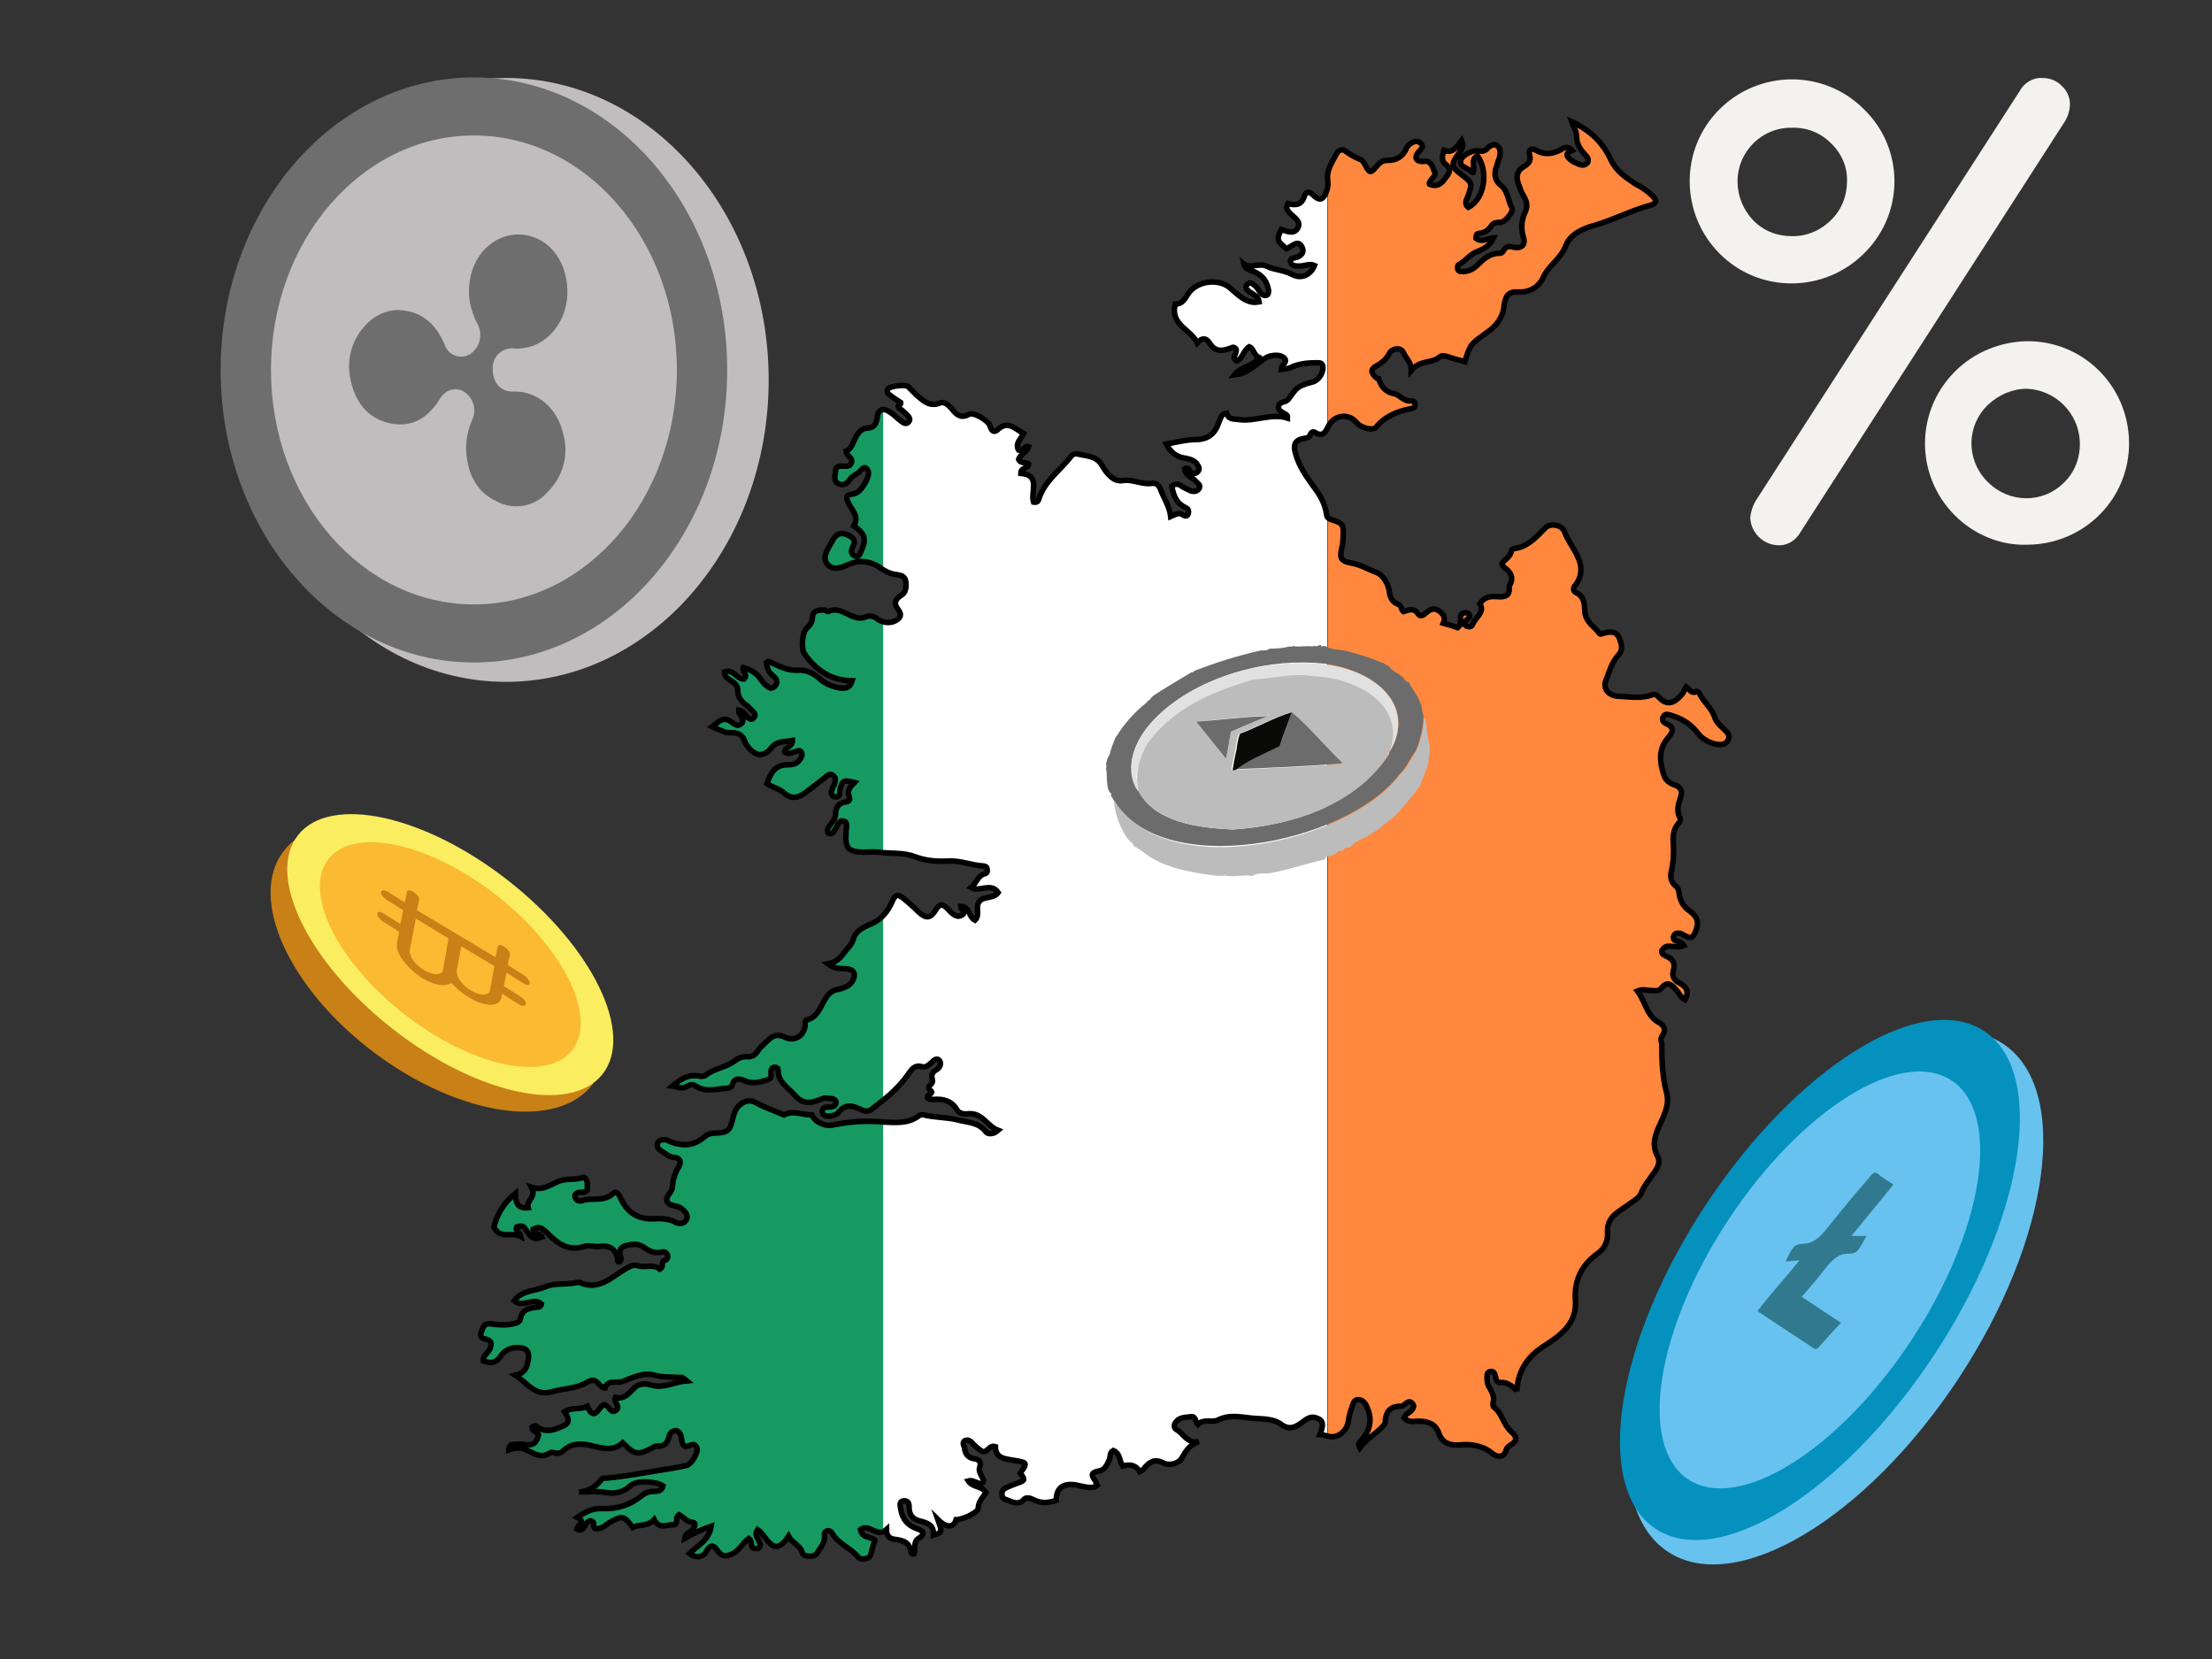
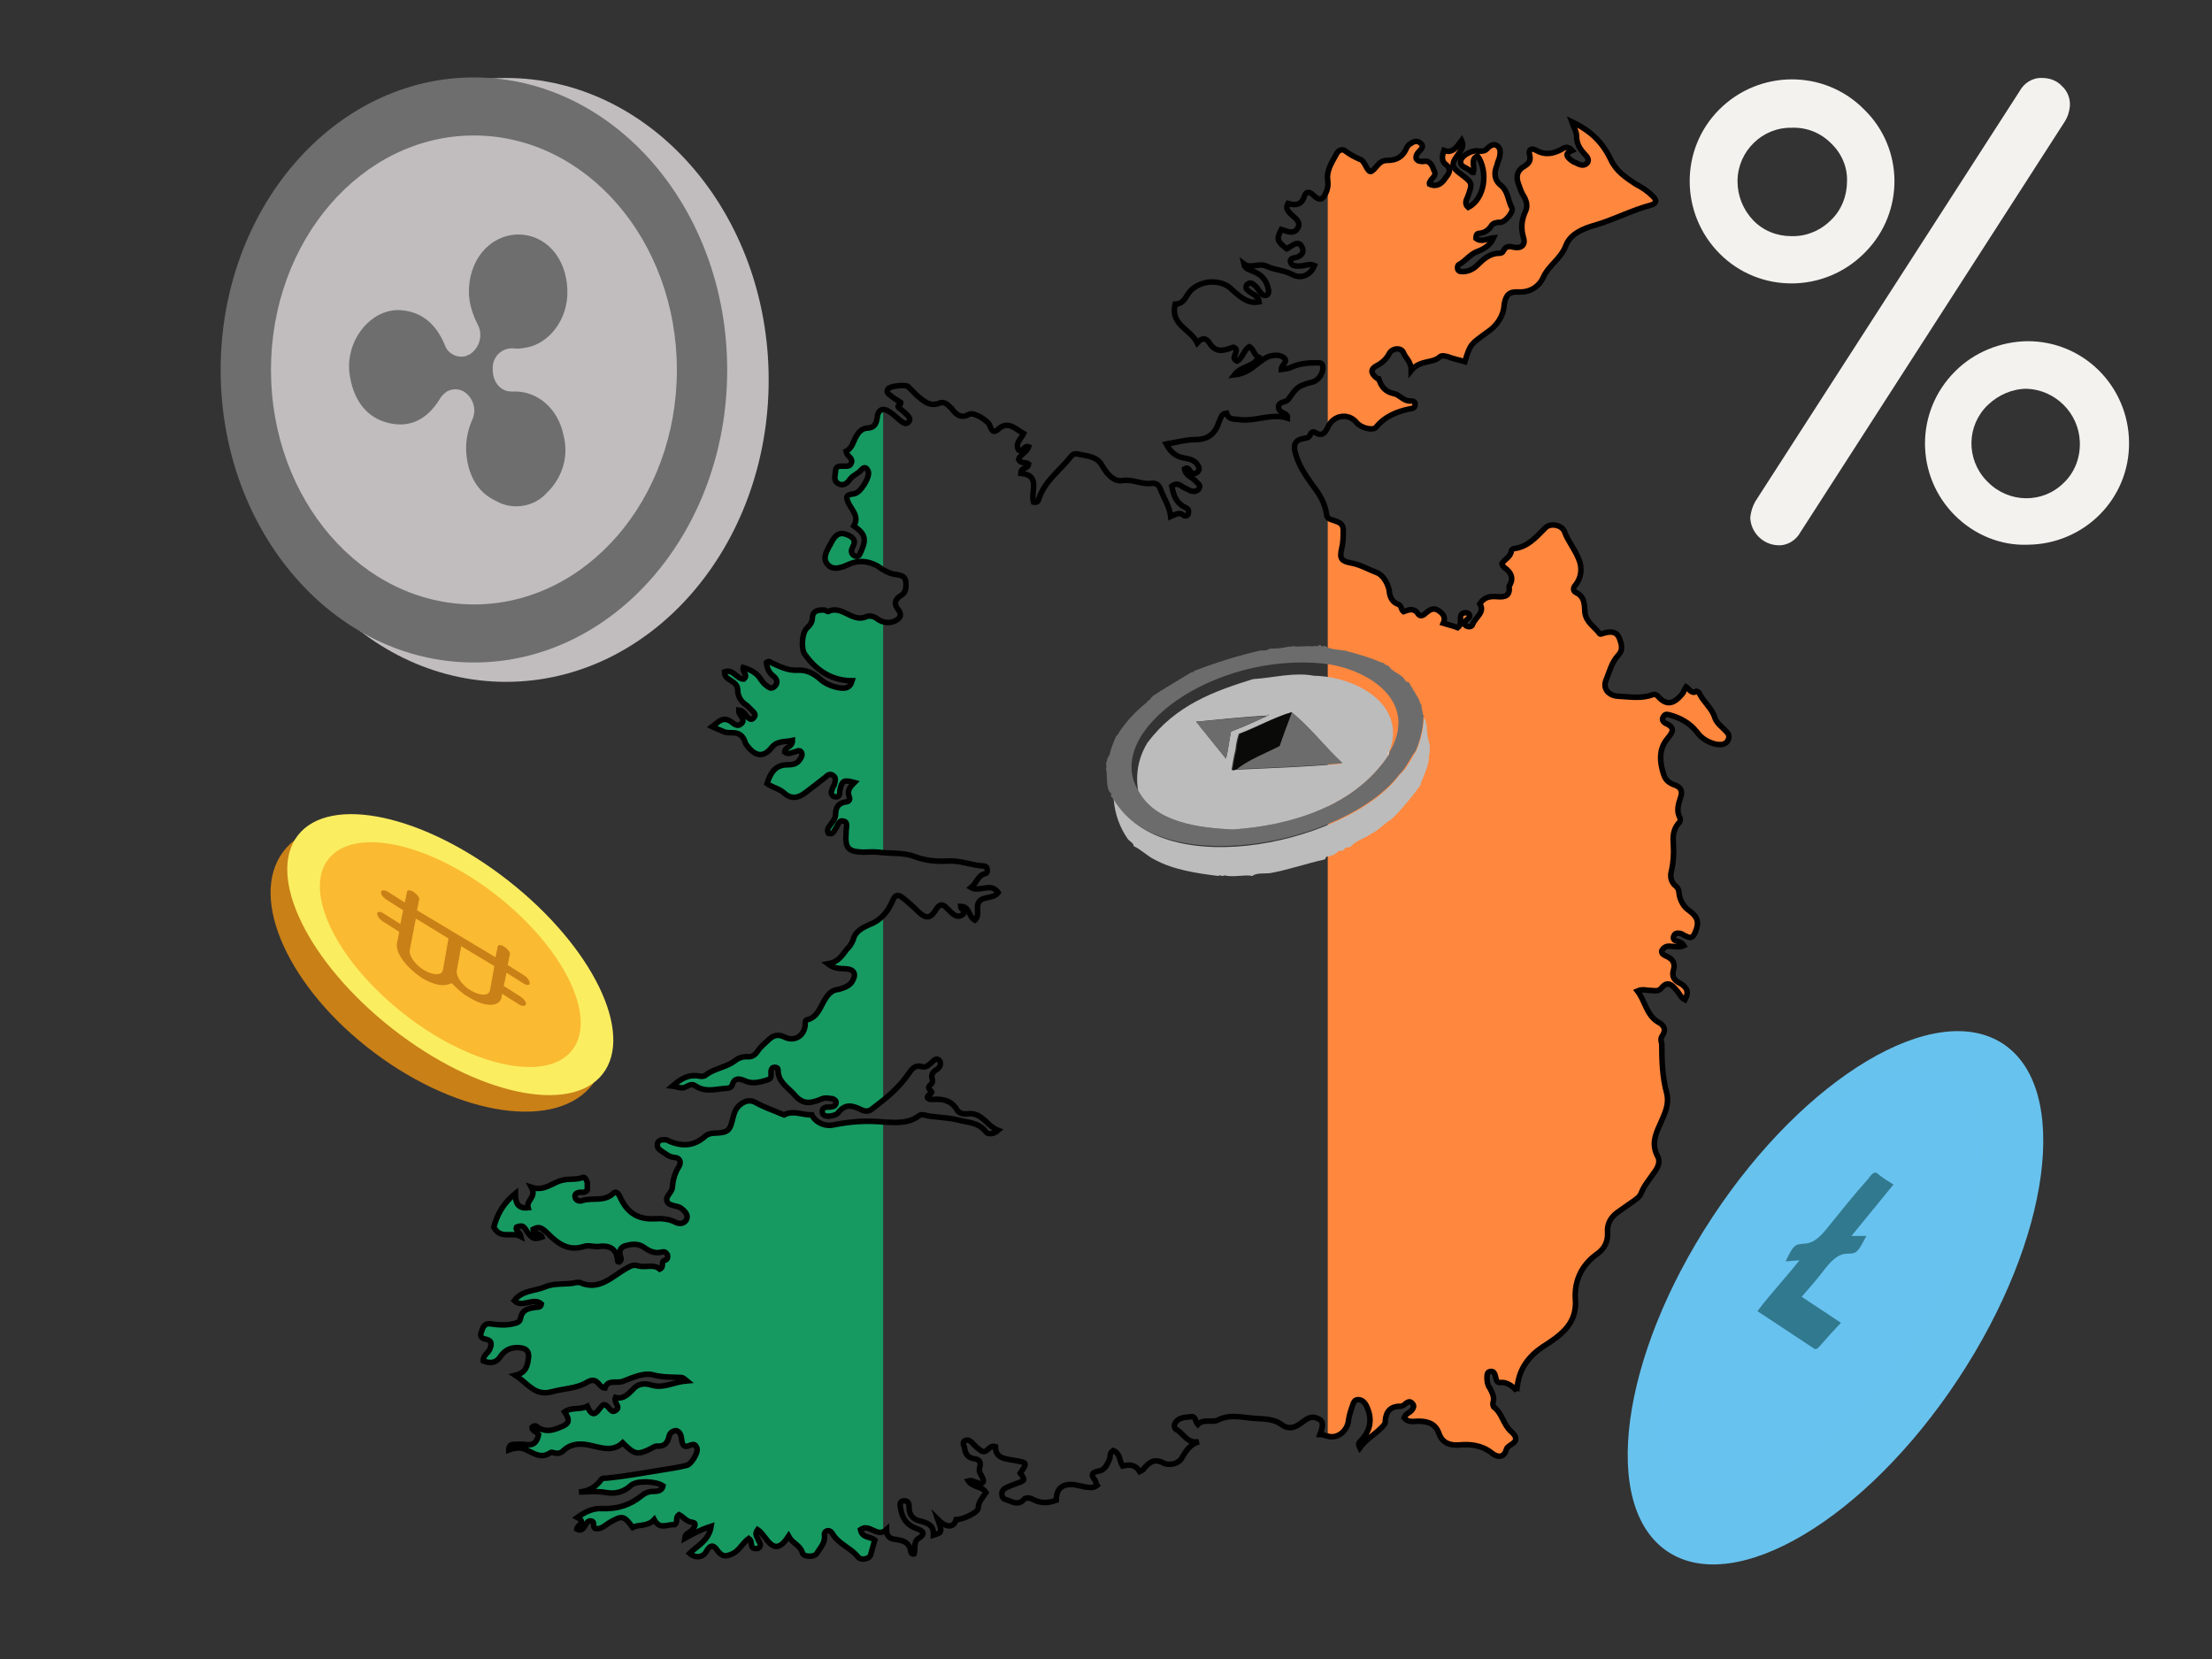
<svg xmlns="http://www.w3.org/2000/svg" xmlns:xlink="http://www.w3.org/1999/xlink" version="1.1" id="Layer_1" x="0px" y="0px" viewBox="0 0 400 300" style="enable-background:new 0 0 400 300;" xml:space="preserve">
  <rect x="0" y="0" width="400" height="300" fill="#333333" stroke="none" />
  <style type="text/css">
	.st0{fill:none;}
	.st1{fill:#F3F2EF;}
	.st2{clip-path:url(#SVGID_2_);fill:#169A62;}
	.st3{clip-path:url(#SVGID_4_);fill:#FFFFFF;}
	.st4{clip-path:url(#SVGID_6_);fill:#FF873E;}
	.st5{fill:none;stroke:#000000;stroke-miterlimit:10;}
	.st6{fill:#C98017;}
	.st7{fill:#FBED60;}
	.st8{fill:#FABA31;}
	.st9{fill:#68C2EE;}
	.st10{fill:#0491BE;}
	.st11{fill:#68C2EF;}
	.st12{fill:#31798F;}
	.st13{fill:#C1BDBE;}
	.st14{fill:#6E6E6E;}
	.st15{fill:#6C6C6C;}
	.st16{fill:#BCBCBC;}
	.st17{fill:#E1E1E1;}
	.st18{fill:#0A0A09;}
</style>
  <rect y="16.6" class="st0" width="400" height="300" />
  <path class="st1" d="M337.1,19.8c7.2,7,7.3,18.5,0.3,25.7l0,0l-0.3,0.3c-7.2,7.2-18.9,7.3-26.1,0.1s-7.3-18.9-0.1-26.1  c7.2-7.2,18.9-7.3,26.1-0.1L337.1,19.8z M331.1,39.8c1.9-1.8,2.9-4.4,2.9-7c0.1-2.6-1-5.1-2.9-6.9c-1.9-1.9-4.4-2.9-7.1-2.8  c-5.3-0.1-9.7,4.2-9.8,9.5v0.2c0,2.6,1,5.1,2.8,7s4.3,2.9,6.9,2.9C326.6,42.8,329.2,41.7,331.1,39.8z M373.3,22.1l-47.7,74.1  c-0.8,1.5-2.4,2.5-4.1,2.4c-2.7-0.1-4.9-2.3-5-5c0.1-1,0.4-2,0.9-2.9l47.8-74.2c0.8-1.5,2.4-2.5,4.1-2.4c1.4,0,2.7,0.5,3.6,1.5  c1,0.9,1.5,2.3,1.4,3.6C374.2,20.2,373.9,21.2,373.3,22.1L373.3,22.1z M353.5,93.2c-7.2-7.2-7.2-18.8,0-26l0.1-0.1  c3.4-3.4,8.1-5.3,12.9-5.4c10.2-0.1,18.4,8.1,18.5,18.3s-8.1,18.4-18.3,18.5C361.8,98.7,357,96.7,353.5,93.2z M359.5,73.2  c-3.9,3.7-4,9.8-0.3,13.7l0.1,0.1l0.2,0.2c3.8,3.8,9.9,3.9,13.7,0.1c2-1.9,3-4.6,2.9-7.4c-0.2-5.2-4.4-9.4-9.6-9.6  C363.9,70.3,361.4,71.4,359.5,73.2L359.5,73.2z" />
  <g>
    <g>
      <g>
        <defs>
          <path id="SVGID_1_" d="M169.6,274.8c0.8,2.3,0.8,2.3-0.8,2.8c0.1-1.8-1-2.2-2.6-2.6c-1.2-0.3-1.8-1.2-1.8-2.3c0-0.6,0-1.4-1-1.3      c-0.9,0.1-0.6,0.9-0.5,1.6c0.3,1.7,1.2,2.8,2.8,3.4c1.2,0.4,1.8,0.9,0.4,1.8c-1,0.6-0.5,1.9-0.8,2.8c-0.5,0.1-0.6-0.3-0.6-0.5      c-0.3-1.6-1.3-1.9-2.6-2.1c-1-0.1-1.8-0.4-1.8-1.8c-1.7,1.6-3-1.2-4.7,0c0.3,1.6,1.8,1.2,2.6,1.9c-0.3,0.9-0.5,1.8-0.8,2.8      c-0.3,0.6-1.7,0.9-2.2,0.3c-1.3-1.7-3.5-2.3-4.7-4.3c-0.5-0.9-1.6-0.5-1.4,0.4c0.1,1.4-0.8,2.2-1.4,3.2      c-0.5,0.8-2.5,0.6-2.6-0.1c-0.4-1.4-1.8-1.7-2.5-3c-2.8,4.3-3.9-0.1-5.6-1.2c-0.6,0.8-0.1,1.3,0.1,1.8c0.1,0.4,0.6,0.8,0.3,1.3      c-0.3,0.4-0.6,0.4-1,0.3c-0.6-0.1-0.5-0.8-0.6-1.2c0-0.1-0.1-0.4-0.4-0.6c-1.2,0.9-1.7,2.2-3,2.8c-1.2,0.5-1.7,0.5-2.5-0.4      c-0.6-0.8-1.2-1.8-2.2,0c-0.4,0.8-1.7,1.4-3,0.3c1.4-1.4,3.5-2.3,3.9-4.9c-1.9,0.6-3.4,1.4-4.8,2.2c0.1-1,1-1,1.4-1.6      c0.4-0.4,0.8-1.2,0.1-1.3c-1.2-0.1-1.7-1-2.5-1.4c-0.8,0.5-0.1,1.3-0.8,1.8c-1.3-0.1-2.7,1-3.7-0.9c-1.2,1.3-2.7,0.8-3.9,1.4      c-1.6-2.2-1.9-2.2-4.3-0.8c-0.8,0.5-1.4,1.2-2.5,1c-0.5-0.4,0-1-0.5-1.3c-1.4-0.6-1.2,2.3-2.8,1.4c0.1-0.8,1.8-1.2,0.1-2.1      c1.4-1,2.8-1.7,4.5-1.6c2.7,0.1,5-0.6,7.1-2.3c0.6-0.5,1.3-0.8,2.1-0.8s1.6-0.1,1.8-1c-1.3-0.9-4.8-1-5.8-0.1      c-1.3,1.2-2.8,1.6-4.5,1.3c-1.7-0.3-3.2-0.1-4.9-0.1c1.7-0.1,3-0.9,4-2.2c0.1-0.3,0.5-0.3,0.9-0.3c3.2-0.3,6.5-0.9,9.6-1.4      c1.7-0.3,3.4-0.5,4.9-0.9c0.9-0.1,2.3-2.5,1.9-3.2c-0.5-1.3-1.4,0-2.2-0.3c-0.5-0.3-0.5-1-0.6-1.6c-0.1-0.5-0.3-1-0.9-1.2      c-0.6,0-1.2,0.4-1.3,1c-0.3,1.3-0.9,1.9-2.2,1.8c-0.3,0-0.5,0.1-0.8,0.3c-2.7,1.4-3.2,1.3-5.4-0.9c-1.7,1.6-3.6,1-5.7,0.5      c-1.7-0.4-3.5-0.5-5,0.9c-0.5,0.5-1,0.6-1.8,0.4c-0.1-0.1-0.5-0.1-0.6,0c-1.7,1.2-3.1,0-4.5-0.6c-0.9-0.4-1.9-0.3-3,0.1      c0-0.6,0.3-1,0.8-1c0.6,0,1.4-0.1,2.1,0c1.6,0.3,2.2-0.4,2.5-1.8c-0.3-0.5-1.2-0.6-1.2-1.3c0.4-0.4,0.8-0.3,1,0      c1.4,0.9,2.7,0.6,4.1,0c1.7-0.6,1.8-1.3,0.8-2.8c1.3-0.9,2.8-0.3,4.1-1c1.3,3,2.1,0,3-0.3c1,0.1,1.2,1.8,2.2,1      c0.9-0.6-0.5-1.4-0.1-2.3c1.4,0.4,2.3-0.6,3.1-1.4c1-1.2,2.3-1.2,3.5-0.8c2.2,0.6,3.9-0.6,6.3-0.8c-0.6-0.5-0.8-0.6-0.9-0.6      c-1.8-0.1-3.5,0-5.3-0.5c-1.6-0.4-3.6,0.5-5.4,1.2c-1.2,0.4-2.7-0.4-3.2,1.2c-0.5,0-0.6-0.3-0.9-0.5c-0.8-1-1.3-1.2-2.6-0.4      c-1.8,1-4.1,1-6.2,1.6c-3,0.8-4.3-1.6-6.5-3c1.7-0.4,2.1-1.4,2.3-2.7c0.3-1.4-0.1-2.2-1.6-2.3s-2.6,0.4-3.4,1.6      s-1.8,1.3-3.1,0.8c-0.1-1,0.9-1.4,1.2-2.2s0.4-1.4-0.6-1.7c-0.6-0.1-1.3-0.3-1-1.2c0.3-0.9,0.5-1.8,1.8-1.6s2.6,0.3,3.9,0      c0.6-0.1,1.3-0.3,1.4-0.9c0.3-1.8,1.6-1.9,2.8-2.1c0.4,0,0.9,0,1-0.6c-1.4-1.3-3.5,0.8-4.9-0.6c1.4-1.9,3.7-1.7,5.6-2.5      c1.9-0.8,3.9-0.3,5.7-0.8c0.1,0,0.4,0,0.5,0c3.5,1.6,5.8-1,8.4-2.5c0.8-0.4,1.2-0.8,2.2-0.5c1.3,0.4,2.8-0.4,3.9,0.6      c0.9-0.4,0.1-1.3,0.9-1.6c0.5-0.1,0.6-0.5,0.5-1c-0.3-0.5-0.6-0.6-1-0.5c-1.4,0.4-2.5-0.3-3.5-1c-1-0.6-2.2-0.4-3.2-0.1      c-0.8,0.3-1,0.8-0.9,1.6c0.1,0.4,0.5,0.9-0.1,1.3c-0.1,0-0.3,0-0.3-0.1c-0.1-2.1-1.3-3-3.4-2.7c-0.9,0.1-1.9-0.3-2.7,0      c-2.8,0.9-4.7-0.5-6.5-2.3c-1.3-1.3-1.7-1.3-2.7-0.8c0,1,1.3,0.6,1.6,1.4c-1.4,0.5-1.8,0.3-2.7-1c-0.6-1-0.8-1.2-1.9-0.8      c-0.3,0.6,0.6,0.8,0.8,1.7c-1.7-0.9-3.7,0.6-4.9-1.7c0.6-2.3,1.7-4.3,3.9-6.1c0,1.7,0.4,2.8,2.3,2.6c-0.4-1.4,1.6-1.9,0.6-3.7      c2.5,0.8,3.9-1,5.7-1.3c1.2-0.3,2.5,0,3.6-0.5c0.4-0.1,0.6,0.4,0.8,0.9c0,0.5,0,1,0,1.4c-0.4,0.5-0.8,0.4-1.2,0.4      c-0.6,0-1.2,0.3-1,0.9c0.1,0.6,0.8,0.8,1.3,0.6c1.8-0.6,3.9,0.3,5.6-1.3c0.5-0.5,0.9,0,1.2,0.6c1.2,2.7,3,4.1,6.1,4      c1.3-0.1,2.6,0,3.7,0.5c0.6,0.4,1.7,0.6,2.2-0.3c0.5-0.9-0.3-1.6-0.9-2.1c-0.8-0.6-2.2-0.3-2.6-1.3c-0.3-0.9,1-1.6,1-2.6      c0.1-1.4,0.5-2.6,1.2-3.7c0.5-0.9,0-1.6-0.9-1.6c-1-0.1-1.7-0.8-2.5-1.3c-0.4-0.3-0.6-0.6-0.5-1.3c0.3-0.6,0.8-0.6,1.3-0.6      c0.3,0,0.6,0.1,0.9,0.3c2.5,1,4.5,0.8,6.5-1c0.5-0.4,1.2-0.5,1.8-0.5c2.2-0.1,2.6-0.4,3.1-2.6c0.3-1.2,0.6-2.1,1.7-2.8      c0.8-0.5,1.6-0.6,2.5-0.1c1.6,0.9,3.2,1.4,4.8,2.1c0.1,0,0.3,0.1,0.3,0.1c1.7-0.9,3.4,0.1,5,0c0.6,1.3,2.3,2.2,4,1.8      c3-0.6,5.9-0.8,9-0.5c2.2,0.1,4.3,0.3,6.2-1c0.3-0.3,0.8-0.4,1-0.3c1.9,0.5,4.1,0.4,6.1,0.9c1.8,0.5,3.9,0.4,5.2,2.2      c0.3,0.4,1.3,0.5,2.2-0.3c-2.1-0.8-2.8-3.2-5.4-3c-0.8,0.1-1.7,0-2.1-0.8c-1-1.6-2.5-1.9-4.1-1.8c-0.4,0-0.9,0.1-1.2-0.3      c0-0.6,0.6-0.5,0.8-1c-0.1-0.4-1-0.6-0.3-1.3c0.4-0.3,0.5-0.6,0.4-1c-0.3-0.9,0.1-1.4,0.8-1.8c0.5-0.3,0.9-1,0.5-1.6      c-0.5-0.6-1-0.1-1.4,0.3c-0.5,0.4-1,1-1.7,0.8c-1.4-0.4-1.9,0.4-2.6,1.4c-1.8,2.6-4.1,4.4-6.6,6.3c-0.5,0.4-1.2,0.4-1.8,0.1      c-1.6-0.8-3-1.2-4.3,0.6c-0.3,0.3-0.8,0.4-1.2,0.5c-0.6,0.1-1.4,0.1-1.6-0.6c-0.1-0.8,0.4-1,1-1c0.3,0,0.6,0,0.9-0.1      c0.4-0.1,0.6-0.4,0.6-0.8c-0.1-0.4-0.4-0.5-0.6-0.6c-0.8-0.1-1.4-0.3-2.2,0.1c-2.2,0.9-3.4,0.8-4.9-1c-1.2-1.3-2.8-2.2-2.8-4.3      c0-0.4-0.3-0.5-0.6-0.5c-0.3,0-0.5,0.1-0.6,0.4c-0.3,0.6,0.4,1.6-0.8,1.9c-1.3,0.4-2.7,0.8-4.1,0.1c-1-0.4-1.8-0.5-2.2,0.8      c-0.1,0.4-0.6,0.6-1,0.6c-1.9,0.1-3.7,0.8-5.6-0.4c-0.5-0.4-1-0.3-1.7,0.1c-0.8,0.5-1.6,0-2.5-0.1c1.4-1.2,2.8-2.2,4.9-1.8      c0.4,0.1,0.8,0,1-0.1c1.6-1.3,3.6-1.4,5.3-2.6c0.6-0.5,1.4-0.9,2.5-0.8c0.8,0,1.3-0.4,1.7-1c0.5-0.8,1.2-1.3,1.8-1.9      c1-1,1.9-1.3,3.2-0.6c1.8,0.8,3.5-0.4,3.6-2.3c0-0.4,0-0.9,0.4-0.9c1.9-0.5,2.3-2.3,3.2-3.7c0.6-1,1.3-1.7,2.5-1.8      c1-0.3,2.1-0.6,2.6-1.8c0.5-1,0.1-1.8-1.2-1.9c-1-0.1-2.1,0.1-3.4-0.9c1.8-0.3,2.5-1.4,3.4-2.6c0.5-0.5,0.9-1,1.2-1.8      c0.3-1.4,1.6-2.1,2.7-2.6c2.2-0.8,3.5-2.3,4.4-4.4c0.5-1.2,1-1.2,1.9-0.5c1,0.8,1.9,1.6,2.8,2.5c1.4,1.3,2.2,1.2,3.2-0.5      c0.9-1.4,1.6-0.5,2.2,0.1c0.8,0.8,1.6,1.7,2.7,0.8c0.4-0.8-0.5-0.8-0.5-1.4c1.7,0,1.4,1.9,2.6,2.5c1-0.9,0-2.5,0.8-3.4      c0.8-1,2.5-0.4,3.4-1.6c-1.3-1.9-3.4,0-4.9-0.9c1-0.8,1.2-2.2,2.5-2.5c0.4-0.1,0.5-0.4,0.4-0.8c0-0.4-0.3-0.6-0.6-0.6      c-2.2-0.1-4.1-1-6.3-0.9c-2.1,0.1-4.1,0-6.2-0.8c-2.1-0.8-4.4-0.5-6.6-0.8c-0.9-0.1-1.9,0-2.8,0c-2.7-0.1-3.2-0.8-3-3.5      c0-0.1,0-0.3,0-0.3c0-0.6,0.4-1.6-0.4-1.8c-0.9-0.3-1,0.6-1.4,1.2c-0.4,0.5-0.5,1.3-1.4,1c-0.4-0.6,0.1-1.2,0.4-1.6      c0.4-0.5,0.9-1.2,0.9-1.8c0-1.3,0.5-2.1,1.9-2.3c0.4,0,0.8-0.4,0.6-0.8c-0.5-1.2,0.1-1.9,0.9-2.7c-1.9-0.5-2.2-0.4-2.6,1.3      c-0.1,0.5,0.1,1.2-0.6,1.3c-0.3,0-0.6,0-0.8-0.3c-0.4-0.5,0-1,0.1-1.4c0.1-0.3,0.3-0.4,0.3-0.6c0.1-0.5,0.4-1.2-0.3-1.6      c-0.5-0.4-1,0-1.4,0.4c-1.2,0.9-2.3,1.8-3.5,2.7c-1.3,1-2.6,1.3-3.9,0.1c-0.9-0.8-2.1-1-3.1-1.7c0.6-1.8,1.4-3.4,3.7-3.4      c0.8,0,1.7-0.1,2.2-0.9c0.3-0.4,0.6-0.9,0.3-1.4s-0.9-0.1-1.3,0c-0.5,0.1-1,0.5-1.7,0c0-1,1.4-0.8,1.4-2.1      c-1.3,0.3-2.7,0-3.7,1.2c-1.4,1.8-2.8,1.8-4.3,0c-0.3-0.4-0.5-0.6-0.6-1c-0.4-1.2-1.2-1.6-2.3-1.6c-0.4,0-0.9,0-1.3-0.1      c-0.8-0.3-1.4-0.6-2.3-1c1.2-0.9,1.9-1.9,3.4-0.9c0.5,0.4,1.2,1,1.8,0.4c0.8-0.6,0-1.3-0.3-1.9c-0.1-0.1-0.1-0.3-0.1-0.6      c0.9,0.1,1.2,1,1.7,1.4c0.4,0.3,0.6,0.4,1,0c0.3-0.4,0.3-0.6,0-1c-0.4-0.4-0.8-0.8-1.2-1.2c-1-0.6-1.7-1.6-1.7-2.8      c0-0.8-0.5-1.3-1.2-1.7c-0.5-0.4-1.2-0.6-1.2-1.6c1.6-0.6,2.2,1.3,3.5,1.3c0.9-0.8-0.4-1.3-0.1-2.1c1.3,0.4,2.5,1,3.2,2.2      c0.3,0.4,0.6,0.8,0.9,1c0.5,0.4,1,0.9,1.7,0.1c0.5-0.6,0.3-1.2-0.3-1.7c-0.8-0.6-1.2-1.4-1.3-2.5c0.5-0.4,0.8,0,1,0.1      c1.4,0.6,2.8,1.4,4.7,1.3c1.4-0.1,2.8,0.5,4,1.6c1,0.9,2.3,1.4,3.6,1.6c0.9,0.1,1.8,0.1,2.2-1.3c-3.7,0-6.5-1.9-8.5-4.7      c-0.8-0.9-0.6-4,0.3-4.8c0.5-0.5,1-1,1-1.9c0.1-1.4,1.2-1.4,2.2-1.4c0.1,0,0.5,0.3,0.6,0.3c2.6-1.3,4.4,2.1,7,0.9      c0.8-0.3,1.6,0.1,2.2,0.6c0.9,0.5,1.8,0.6,2.7,0.3c1.2-0.5,1.6-1.2,0.8-2.2c-0.8-1-0.6-1.8,0.5-2.5c0.9-0.5,1-1.4,0.9-2.5      c-0.1-1-0.9-1.2-1.7-1.3c-1.3-0.1-2.5-0.9-3.5-1.6c-1.7-0.9-3.4-1-5-0.3c-1.3,0.6-3,1.3-4,0c-1-1.2,0.1-2.7,0.8-4      c0.6-1.2,1.4-1.9,2.8-1.3c1,0.4,1.7,1,1,2.2c-0.3,0.6-0.4,1.2,0.3,1.6c0.9,0.4,1-0.4,1.3-1c0.9-2.1,0.6-3-1.4-4.4      c1-1.7-0.3-2.8-0.9-4c-0.6-1.3-0.6-1.6,0.9-1.8c1.2-0.1,3-3.1,2.6-4.1c-0.3-0.6-0.6-0.9-1.2-0.3c-0.6,0.8-1.6,1-2.2,1.9      c-0.4,0.6-1.2,1.2-2.1,0.6c-0.9-0.6-0.4-1.6-0.4-2.3c0-0.9,0.9-0.8,1.4-0.8c0.5,0,1.2,0.1,1.4-0.5c0.3-0.5,0-0.9-0.4-1.3      c-0.3-0.3-0.4-0.5-0.5-0.9c1.2-0.6,1.3-1.9,1.9-2.8c0.5-0.9,1.2-1.4,2.1-1.4c1-0.1,1.4-0.6,1.6-1.7c0.1-1.6,1-2.1,2.3-1.2      c0.8,0.5,1.4,1.2,2.1,1.7c0.4,0.3,0.9,0.6,1.3,0.1c0.5-0.5,0-1-0.4-1.4s-0.9-0.8-1.4-1.2c-0.4-0.5,0.5-0.4,0.4-0.9      c-0.6-0.4-1.3-0.8-1.9-1.3c-0.4-0.3-0.8-0.6-0.4-1.2c0.4-0.5,3.1-0.8,3.6-0.4c0.5,0.5,1,1,1.6,1.6c1.2,1,2.3,2.1,4.1,1.4      c0.9-0.4,1.6,0.4,2.2,1c0.9,1.2,1.7,1.8,3.2,1c0.8-0.4,3.5,1.2,3.7,2.1c0.3,0.8,0.6,1.3,1.3,0.8c1.9-1.9,3.2-0.3,4.8,0.6      c-0.5,1-1.6,1.8-0.9,3c0.9,0.3,1-0.9,1.8-0.6c-0.3,1-1.6,1.4-1.8,2.3c0.4,0.8,1.3,0.4,1.8,0.8c-0.1,1-1.4,0.5-1.4,1.7      c3.7,0.3,1.7,3.4,2.3,5.2c0.5,0.1,0.8-0.1,0.9-0.4c1-3.4,3.9-5.3,5.9-7.9c0.3-0.4,0.8-0.5,1.2-0.4c1.6,0.4,3.4,0.3,4.4,2.1      c0.8,1.4,2.1,3,3.7,2.7c1.9-0.3,3.5,0.8,5.3,0.5c0.9-0.1,1.3,0.4,1.6,1.2c0.6,1.6,1.6,3,1.8,4.8c0.9-0.4,1.6-0.8,2.2-0.3      c0.4,0.3,0.9,0.3,1-0.3s-0.1-0.8-0.5-1c-1.7-0.8-2.2-2.2-2.5-3.9c0.8-0.6,1.4-0.3,1.9,0.1c0.5,0.3,1,0.5,1.6,0.8      c0.5,0.1,1,0.1,1.4-0.4c0.4-0.6-0.1-0.9-0.5-1.3c-0.6-0.8-1.9-1-2.1-2.3c0.6-0.4,0.8,0.1,1,0.4c0.4,0.5,0.9,0.6,1.4,0.1      c0.5-0.6,0.1-1-0.3-1.6c-0.6-0.6-1.6-0.8-2.3-0.9c-1.4-0.3-2.3-1-3.1-2.5c1.8-0.3,3.5-0.8,5.2-0.8c2.3,0,3.6-1,4.3-3.1      c0.3-0.6,0.4-1.6,1.4-1.7c0.4,1.3,1.3,1,2.5,1.2c2.8,0.3,5.7-1.2,8.5-0.3c0-0.3,0-0.4,0-0.4c-0.4-0.6-1.6-0.6-1.6-1.6      c0-1,1.2-0.8,1.7-1.3c0.8-1,1.4-2.3,2.8-2.7c0.6-0.3,1.3-0.4,1.9-0.6c1-0.4,1.8-1.8,1.6-2.8c-0.1-0.5-0.4-0.6-0.9-0.6      c-1.7,0-3.2,0.1-4.8,0.8c-0.5,0.3-1.2,0.3-1.8,0.4c0-0.9,1.3-1.3,0.5-2.1c-0.8-0.6-1.7-0.5-2.6-0.3c-0.9,0.3-1.7,1-2.5,1.6      c-1,0.8-2.1,1.6-3.9,1.8c1.3-1.7,3.5-1.4,4.4-3.2c-0.9-0.4-0.9-1.6-1.7-1.9c-1,0.6-1.2,2.1-2.2,2.6c-0.8-0.4-0.5-0.8-0.3-1.3      c0.1-0.4,0.3-0.8,0-1c-0.4-0.4-0.6-0.1-1,0c-1.6,0.6-2.8,0.5-3.7-1c-0.6-0.9-1.3-1-2.2,0c-1.2-2.5-4.9-3.2-4-7      c1.2,0,1.7-0.8,2.3-1.8c1.6-2.5,5.8-3,7.9-0.9c2.1,1.9,3.2,2.6,5,2.3c-0.1-1-1-1.3-1.7-1.8c-0.3-0.3-0.9-0.5-0.6-1.2      c0-0.1,0.3-0.3,0.5-0.4c0.6-0.1,0.9,0.4,1.2,0.6c0.4,0.4,0.6,0.9,1,1.3c0.3,0.3,0.5,0.4,0.9,0.3c0.4-0.1,0.4-0.6,0.4-0.9      c-0.3-1.6-1-2.7-2.7-3.4c-0.6-0.3-1.6-0.4-1.8-1.4c1.3,1,2.7-0.3,4.3,0.5c1.2,0.6,2.8,0.6,4.4,1.4c1.8,1,3.5,0,4.1-1.6      c-0.9-0.4-1.8,0.1-2.6,0.1c-0.6,0-1.4,0.1-1.7-0.6c-0.3-0.9,0.6-0.8,1.2-1c0.9-0.4,1.3-1,0.8-1.9c-0.5-1-1.3-0.5-1.9-0.1      c-0.3,0.1-0.5,0.4-0.8,0.5c-1.8-1.4-1.9-1.7-1-3.5c1,0.3,2.3,1,3-0.3c0.6-1.2-0.6-1.8-1.4-2.6c-0.4-0.5-0.9-0.9-0.4-1.8      c1.4,0.4,2.5,0.3,3-1.4c0.3-0.8,0.9-0.8,1.6-0.1c1,1,1.7,0.9,2.2-0.3c0.4-0.8,0.5-1.6,0.4-2.3c-0.3-1.9,0.8-3.4,1.6-4.9      c0.4-0.8,1.2-0.9,1.7-0.4c0.8,0.6,1.6,1,2.5,1.4c0.4,0.1,0.6,0.4,0.9,0.9c0.9,1.7,1,1.7,2.2,0.3c0.5-0.6,1-1,1.9-1      c1.6,0,2.7-0.6,3.4-2.1c0.1-0.4,0.5-0.8,0.9-1c0.5-0.4,1.3-0.5,1.8,0.1c0.5,0.5,0,1-0.4,1.4s-0.6,0.8-0.5,1.3      c0.3,0.5,0.8,0.5,1.3,0.5c1.2-0.3,1.6,0.8,1.9,1.6c0.5,0.8-0.1,1.2-0.5,1.7c-0.1,0.3-0.4,0.4-0.3,0.8c1.3,0.6,2.2-0.1,2.8-1      c0.6-0.8,1.4-1.6,0.1-2.6c-0.8-0.6-0.6-1.6-0.3-2.5c1.6,0.6,2.3-0.6,3.2-1.8c0.6,1.3-0.3,1.9-0.6,2.5c-1.3,1.7-1.3,2.3,0.5,3.6      c2.1,1.6,2.1,1.6,1.2,4.1c-0.3,0.6-0.6,1.3,0.1,1.9c3.1-1.6,3.6-6.6,1.7-9.3c-1.4,0.6-0.4,1.9-0.8,3c-0.4,0-0.5-0.4-0.8-0.5      c-0.6-0.5-1.8-0.6-1.4-1.8c0.3-0.9,2.1-1.8,3.1-1.6c0.8,0.1,1.3,0,1.7-0.5c0.5-0.5,1.2-0.9,1.8-0.4c0.6,0.5,0.5,1.3,0.4,1.9      c-0.1,0.5-0.4,1-0.5,1.6c-0.6,1.4-0.5,2.7,0.8,3.7c1.2,1,1.2,2.7,1.9,4c0.4,0.6-1.2,2.6-2.1,2.6c-0.6,0-1.3,0.1-1.6,0.6      c-0.5,0.8-1.2,1.3-2.2,1.4c-0.5,0-0.6,0.4-0.6,0.9c1,0.8,2.1,0,3.2-0.1c-0.6,1.4-1.9,2.1-3,2.5c-1.3,0.5-2.1,1.7-3.2,2.3      c-0.3,0.1-0.4,0.5-0.3,0.9c0.1,0.3,0.4,0.4,0.6,0.4c1.2,0.1,2.2-0.4,3-1.2c1-1,2.2-2.1,3.9-2.1c0.4,0,0.6-0.1,0.8-0.5      c0.4-0.8,1-0.8,1.8-0.6c1.4,0.3,2.2-0.4,1.8-1.7c-0.5-1.7-0.4-3.2,0.4-4.9c0.4-0.9,0.1-1.9-0.4-2.7c-0.4-0.6-0.6-1.3-0.9-2.1      c-0.5-1.3-0.3-2.5,1-3.2c0.8-0.5,1.3-1,1-2.1c-0.3-1,0.4-1.3,1.2-0.8c1.6,0.9,3,0.6,4.4-0.1c0.6-0.4,1.3-0.8,2.1,0.1      c-1,0.4-1.3,0.8-0.4,1.6c0.4,0.3,0.6,0.5,1,0.6c0.6,0.3,1.4,0.8,2.1,0.1c0.6-0.8-0.3-1.4-0.6-1.8c-0.8-0.9-1.3-1.8-1.3-3      c0-1-0.6-1.8-0.9-2.7c3.4,1.6,5.6,3.7,7.1,6.9c1,2.1,2.7,3.2,4.5,4.4c1.2,0.6,2.2,1.3,3.1,2.2c0.8,0.8,0.6,1.3-0.4,1.6      c-3.4,0.9-6.6,2.6-10,3.6c-2.2,0.6-4.5,1.6-5.3,3.6c-0.9,2.5-3.1,3.6-4.1,5.8c-0.8,1.8-2.5,2.8-4.5,2.7      c-1.7-0.1-2.3,0.5-2.6,2.3c-0.1,2.1-1.4,3.9-3.1,5c-2.8,2.1-3,1.9-4,5.3c-1-0.3-2.1-0.5-3.1-0.9c-0.5-0.1-1-0.3-1.4,0      c-1.4,1.3-3.6,0.5-5.2,2.5c0-1.6-1-2.2-1.4-3.2c-0.4-1-1.9-0.9-2.5,0c-0.5,1-1.3,1.8-2.3,2.3c-1.2,0.6-1.2,1.4,0,2.3      c0.1,0.1,0.3,0.1,0.3,0.1c0.5,1.3,1,2.3,2.8,2.7c0.9,0.1,1.7,1.4,3,1.3c0.4,0,0.8,0.1,0.8,0.6s-0.3,0.8-0.8,0.8      c-2.5,0.5-4.7,1.4-6.3,3.4c-0.6,0.6-2.7,0.1-3.5-0.9c-1.4-1.7-3.9-1.4-5,0.5c-0.5,0.9-0.9,2.3-2.5,1.3c-0.4-0.3-0.8,0.1-0.9,0.5      c-0.3,0.5-0.6,0.5-1.2,0.6c-1.6,0.3-1.9,1.2-1.4,2.8c0.6,2.2,1.9,4,3.1,5.7c1.3,1.7,2.2,3.2,2.5,5.3c0.1,0.9,1.2,0.9,1.8,1.2      c0.9,0.3,1.2,0.8,1.2,1.6c0,1.2,0,2.2-0.3,3.4c-0.4,1.7,0,2.2,1.7,2.5c1.7,0.3,3.2,1.2,4.8,1.8c0.9,0.4,1.8,1.7,2.1,3.1      c0.1,1.2,0.5,2.2,1.7,2.6c0.6,0.3,0.4,0.9,0.9,1.3c0.9-0.3,1.9-0.8,2.7,0.5c0.4,0.5,1,0.1,1.4-0.3c0.6-0.5,1.3-1,2.2-0.4      c0.8,0.5,1.4,1.2,0.9,2.3c1,0.3,1.8,0.5,2.6,0.8c0.6-0.5,0.5-1,0.5-1.7c0-0.5,0.1-0.9,0.8-1c0.3,0,0.6,0,0.8,0.3      c0.3,0.5-0.3,0.8-0.5,1c-0.3,0.3-0.4,0.5-0.3,0.9c0.5,0.5,1.3,0.4,1.4-0.1c0.5-1.3,2.3-2.2,1.3-3.7c0.8-1.3,1.9-1.4,3.2-1.3      c1.3,0.1,2.3-0.1,2.1-1.8v-0.1c0.9-1.4,0.4-2.5-0.9-3.4c-0.1-0.1-0.3-0.3-0.3-0.4c0,0,0-0.1-0.1-0.3c0.5-0.8,1.6-1.2,1.7-2.3      c0-0.1,0.3-0.4,0.5-0.4c2.5-0.3,4-2.1,5.6-3.7c0.9-1,3-0.6,3.5,0.6c0.6,1.7,1.8,3.1,2.5,4.8c0.8,1.7,0.6,3.5-0.5,4.9      c-0.4,0.4-0.5,1,0,1.3c1.8,0.8,1.6,2.5,1.7,3.7c0.3,1.8,1.7,2.5,2.6,3.7c0.1,0.3,0.5,0.1,0.8,0c1.7-0.5,2.6-0.1,3,1.4      c0.3,0.8,0.4,1.8-0.3,2.5c-1.2,1.3-1.6,2.8-2.2,4.4c-0.8,1.6,0.3,3,2.1,3.1c2.1,0.1,4.3,0.5,6.3-0.3c0.3-0.1,0.6,0,0.9,0.3      c1.4,1.6,2.7,1.6,4.3-0.3c0.4-0.4,0.4-0.8,0.8-1.4c0.6,0.4,1,1.4,1.9,0.8c0,0,0.4,0.1,0.5,0.4c0.8,1.6,2.3,2.7,2.8,4.4      c0.3,0.9,1.2,1.6,1.8,2.2c0.5,0.5,1,1,0.6,1.8c-0.4,0.9-1.3,0.9-2.1,0.8c-1.4-0.3-2.7-1-3.6-2.3c-1.3-1.6-3-2.5-4.8-3      c-0.4-0.1-0.9-0.3-1.2,0.3c-0.4,0.5,0,1,0.4,1.2c1.8,0.8,1.3,1.6,0.3,2.8c-1.6,1.9-1.4,4.3-0.6,6.6c0.3,0.9,1,1.4,1.8,1.7      c1.3,0.4,1.6,1.2,1.2,2.3c-0.4,1.2-0.8,2.5-0.1,3.7c0.1,0.4,0,0.8-0.3,1c-1,1.2-1,2.5-0.9,3.9c0.1,1.6,0,3-0.3,4.5      c-0.3,1-0.3,2.1,0.8,3c0.5,0.4,0.5,1,0.6,1.7c0.3,1.2,0.9,2.1,1.8,2.7c1.6,1.2,1.8,2.2,1,4c-0.4,0.9-0.8,1-1.6,0.6      c-0.4-0.1-0.6-0.4-1-0.5c-0.5-0.1-1-0.1-1.2,0.4c-0.3,0.6,0.1,0.9,0.6,1c0.4,0.1,0.9,0.3,1.2,0.8c-0.9,0.4-1.8,0.1-2.7,0.1      c-0.6,0-1,0.3-1.3,0.8c-0.1,0.6,0.4,0.8,0.8,1c1.2,0.5,1.7,1.3,1.3,2.6c-0.3,1,0.1,1.8,1.2,2.3c1.4,0.8,1.6,1.7,0.9,3      c-0.8-0.4-1-1.2-1.6-1.8c-0.8-1-1.6-1.6-2.6-0.4c-0.6,0.8-1.3,0.5-2.1,0.5c-0.6,0-1.4-0.3-2.3,0.1c1.4,1.8,1.6,4.3,3.7,5.6      c1,0.5,1.6,1.3,0.8,2.5c-0.3,0.4-0.3,0.9-0.1,1.4c0,3,0.1,6.1,0.9,9c0.5,2.1-0.4,3.7-1.2,5.6c-0.9,1.9-1.6,3.7-0.4,5.9      c0.5,1-0.1,2.1-0.8,3c-0.8,1.2-1.7,2.2-2.2,3.5c-0.3,0.8-1,1.2-1.7,1.7c-0.9,0.6-1.8,1.3-2.7,1.9c-1.2,0.9-1.8,2.1-1.7,3.5      c0.1,1.8-0.6,3.1-2.1,4.1c-2.8,2.1-4,5-3.7,8.4c0.1,3-1.3,4.9-3.5,6.6c-0.8,0.6-1.7,1.2-2.5,1.7c-2.5,1.7-4.1,3.9-4.5,6.9      c0,0.3-0.1,0.4-0.1,0.6c0,0-0.1,0-0.3,0.1c-0.6-0.6-1.6-1.3-2.6-1.2c-0.9,0.1-0.8-0.6-1-1.2c-0.1-0.4-0.3-0.9-0.9-0.8      c-0.6,0.1-0.6,0.6-0.6,1.2c0,0.6,0.1,1.3,0.5,1.8c0.4,0.8,0.9,1.6,0.6,2.6c-0.1,0.3,0,0.6,0.1,0.8c1.6,1.2,1.7,3.2,3.2,4.5      c0.9,0.8,1.2,1.6,0,2.3c-0.4,0.3-0.8,0.5-0.9,0.9c-0.5,1.8-1.9,1.3-2.7,0.6c-1.8-1.4-3.9-1.6-5.9-1.4c-1.7,0.1-3-0.4-3.6-2.1      c-0.6-1.7-1.9-2.2-3.7-2.2c-0.9,0-1.8,0.3-2.6-0.6c0.3-0.8,1-0.9,1.4-1.4c0.3-0.4,0.5-0.8,0.1-1.2c-0.4-0.5-0.8-0.3-1.2,0      c-0.3,0.3-0.6,0.5-1,0.5c-1.8,0-2.6,1-2.7,2.7c0,0.1,0,0.4-0.1,0.5c-1.3,1.7-3.2,2.5-4.5,4.3c-0.4-0.8-0.1-0.9,0.1-1.2      c1.7-1.7,2.2-3.7,1.3-5.9c-0.3-0.8-0.8-1.6-1.7-1.6c-0.9,0-0.9,0.9-1.2,1.6c-0.3,0.8-0.5,1.7-0.6,2.5c-0.4,1.8-2.1,3-3.7,2.5      c-0.5-0.1-0.9-0.3-1.4-0.3c0.8-2.1,0.5-2.7-1-3.1c-0.9-0.1-1.4,0.3-2.1,0.8c-1.3,1-2.5,1.6-4,0.4c-1.3-0.9-3-0.9-4.5-1      c-2.3-0.1-4.5-0.9-6.9,0.3c-1,0.5-2.6-0.3-3.6,0.8c-0.5-0.5-0.3-1.6-1.3-1.4c-1,0.1-2.1,0.1-2.7,1c-0.4,0.5-0.3,1.2,0.3,1.4      c1.2,0.8,1.9,2.5,3.9,2.1c-1.6,0.5-2.3,1.6-3,2.8c-0.6,1.3-2.6,1.6-3.5,1c-1.7-0.8-2.5,0-3.4,1c-0.1,0.3-0.4,0.4-0.8,0.6      c-0.8-1.3-1.9-1.3-3.1-1c-0.6-0.9-0.4-2.3-1.7-2.8c-0.8,0.5-0.4,1.3-0.8,1.9c-0.4,0.9-0.9,1.7-1.8,1.8c-1.6,0.3-1.3,0.9-0.6,1.8      c0.1,0.3,0.1,0.5,0.3,0.8c-0.6,0.5-1.3,0.4-2.1,0.3c-0.6-0.1-1.3-0.3-1.9-0.4c-2.2-0.3-3.4,0.6-3.4,2.8      c-1.4,0.5-2.7,0.6-4.1-0.1c-0.5-0.3-1.3-0.5-1.7-0.1c-1,1.2-2.1,0.5-3.2,0.1c-0.5-0.1-0.8-0.4-0.8-0.9c-0.1-0.5,0.1-0.9,0.6-1.2      c0.8-0.4,1.4-0.6,2.2-0.9c1.4-0.5,1.4-0.6,0.5-1.8c1.3-1.9,1.3-1.9-1-2.3c-1.6-0.3-3.5-0.3-3.5-2.5c-1.2-0.4-1.4,1.3-2.5,0.8      c-0.6-0.4-1.3-1-1.8-1.6c-0.4-0.3-0.6-0.5-1.2-0.3c-0.5,0.3-0.3,0.8-0.1,1.2c0.1,1.2,0.6,1.9,1.8,2.1c0.9,0.1,1.2,0.6,1,1.4      c-0.3,0.8,0.1,1.3,0.4,1.9c0.1,0.3,0.4,0.6,0.1,1c-0.4,0.4-0.6,0.1-1,0c-0.5-0.1-0.9-0.5-1.6-0.3c0.8,1.2,2.5,0.9,3.2,2.1      c-0.6,0.9-1.4,1.7-1.4,2.8c0,0.8-2.8,2.1-4,2.1C172.4,276.5,170.9,276.1,169.6,274.8z" />
        </defs>
        <clipPath id="SVGID_2_">
          <use xlink:href="#SVGID_1_" style="overflow:visible;" />
        </clipPath>
        <rect x="79.4" y="7.6" class="st2" width="80.3" height="320.2" />
      </g>
      <g>
        <defs>
          <path id="SVGID_3_" d="M169.6,274.8c0.8,2.3,0.8,2.3-0.8,2.8c0.1-1.8-1-2.2-2.6-2.6c-1.2-0.3-1.8-1.2-1.8-2.3c0-0.6,0-1.4-1-1.3      c-0.9,0.1-0.6,0.9-0.5,1.6c0.3,1.7,1.2,2.8,2.8,3.4c1.2,0.4,1.8,0.9,0.4,1.8c-1,0.6-0.5,1.9-0.8,2.8c-0.5,0.1-0.6-0.3-0.6-0.5      c-0.3-1.6-1.3-1.9-2.6-2.1c-1-0.1-1.8-0.4-1.8-1.8c-1.7,1.6-3-1.2-4.7,0c0.3,1.6,1.8,1.2,2.6,1.9c-0.3,0.9-0.5,1.8-0.8,2.8      c-0.3,0.6-1.7,0.9-2.2,0.3c-1.3-1.7-3.5-2.3-4.7-4.3c-0.5-0.9-1.6-0.5-1.4,0.4c0.1,1.4-0.8,2.2-1.4,3.2      c-0.5,0.8-2.5,0.6-2.6-0.1c-0.4-1.4-1.8-1.7-2.5-3c-2.8,4.3-3.9-0.1-5.6-1.2c-0.6,0.8-0.1,1.3,0.1,1.8c0.1,0.4,0.6,0.8,0.3,1.3      c-0.3,0.4-0.6,0.4-1,0.3c-0.6-0.1-0.5-0.8-0.6-1.2c0-0.1-0.1-0.4-0.4-0.6c-1.2,0.9-1.7,2.2-3,2.8c-1.2,0.5-1.7,0.5-2.5-0.4      c-0.6-0.8-1.2-1.8-2.2,0c-0.4,0.8-1.7,1.4-3,0.3c1.4-1.4,3.5-2.3,3.9-4.9c-1.9,0.6-3.4,1.4-4.8,2.2c0.1-1,1-1,1.4-1.6      c0.4-0.4,0.8-1.2,0.1-1.3c-1.2-0.1-1.7-1-2.5-1.4c-0.8,0.5-0.1,1.3-0.8,1.8c-1.3-0.1-2.7,1-3.7-0.9c-1.2,1.3-2.7,0.8-3.9,1.4      c-1.6-2.2-1.9-2.2-4.3-0.8c-0.8,0.5-1.4,1.2-2.5,1c-0.5-0.4,0-1-0.5-1.3c-1.4-0.6-1.2,2.3-2.8,1.4c0.1-0.8,1.8-1.2,0.1-2.1      c1.4-1,2.8-1.7,4.5-1.6c2.7,0.1,5-0.6,7.1-2.3c0.6-0.5,1.3-0.8,2.1-0.8s1.6-0.1,1.8-1c-1.3-0.9-4.8-1-5.8-0.1      c-1.3,1.2-2.8,1.6-4.5,1.3c-1.7-0.3-3.2-0.1-4.9-0.1c1.7-0.1,3-0.9,4-2.2c0.1-0.3,0.5-0.3,0.9-0.3c3.2-0.3,6.5-0.9,9.6-1.4      c1.7-0.3,3.4-0.5,4.9-0.9c0.9-0.1,2.3-2.5,1.9-3.2c-0.5-1.3-1.4,0-2.2-0.3c-0.5-0.3-0.5-1-0.6-1.6c-0.1-0.5-0.3-1-0.9-1.2      c-0.6,0-1.2,0.4-1.3,1c-0.3,1.3-0.9,1.9-2.2,1.8c-0.3,0-0.5,0.1-0.8,0.3c-2.7,1.4-3.2,1.3-5.4-0.9c-1.7,1.6-3.6,1-5.7,0.5      c-1.7-0.4-3.5-0.5-5,0.9c-0.5,0.5-1,0.6-1.8,0.4c-0.1-0.1-0.5-0.1-0.6,0c-1.7,1.2-3.1,0-4.5-0.6c-0.9-0.4-1.9-0.3-3,0.1      c0-0.6,0.3-1,0.8-1c0.6,0,1.4-0.1,2.1,0c1.6,0.3,2.2-0.4,2.5-1.8c-0.3-0.5-1.2-0.6-1.2-1.3c0.4-0.4,0.8-0.3,1,0      c1.4,0.9,2.7,0.6,4.1,0c1.7-0.6,1.8-1.3,0.8-2.8c1.3-0.9,2.8-0.3,4.1-1c1.3,3,2.1,0,3-0.3c1,0.1,1.2,1.8,2.2,1      c0.9-0.6-0.5-1.4-0.1-2.3c1.4,0.4,2.3-0.6,3.1-1.4c1-1.2,2.3-1.2,3.5-0.8c2.2,0.6,3.9-0.6,6.3-0.8c-0.6-0.5-0.8-0.6-0.9-0.6      c-1.8-0.1-3.5,0-5.3-0.5c-1.6-0.4-3.6,0.5-5.4,1.2c-1.2,0.4-2.7-0.4-3.2,1.2c-0.5,0-0.6-0.3-0.9-0.5c-0.8-1-1.3-1.2-2.6-0.4      c-1.8,1-4.1,1-6.2,1.6c-3,0.8-4.3-1.6-6.5-3c1.7-0.4,2.1-1.4,2.3-2.7c0.3-1.4-0.1-2.2-1.6-2.3s-2.6,0.4-3.4,1.6      s-1.8,1.3-3.1,0.8c-0.1-1,0.9-1.4,1.2-2.2s0.4-1.4-0.6-1.7c-0.6-0.1-1.3-0.3-1-1.2c0.3-0.9,0.5-1.8,1.8-1.6s2.6,0.3,3.9,0      c0.6-0.1,1.3-0.3,1.4-0.9c0.3-1.8,1.6-1.9,2.8-2.1c0.4,0,0.9,0,1-0.6c-1.4-1.3-3.5,0.8-4.9-0.6c1.4-1.9,3.7-1.7,5.6-2.5      c1.9-0.8,3.9-0.3,5.7-0.8c0.1,0,0.4,0,0.5,0c3.5,1.6,5.8-1,8.4-2.5c0.8-0.4,1.2-0.8,2.2-0.5c1.3,0.4,2.8-0.4,3.9,0.6      c0.9-0.4,0.1-1.3,0.9-1.6c0.5-0.1,0.6-0.5,0.5-1c-0.3-0.5-0.6-0.6-1-0.5c-1.4,0.4-2.5-0.3-3.5-1c-1-0.6-2.2-0.4-3.2-0.1      c-0.8,0.3-1,0.8-0.9,1.6c0.1,0.4,0.5,0.9-0.1,1.3c-0.1,0-0.3,0-0.3-0.1c-0.1-2.1-1.3-3-3.4-2.7c-0.9,0.1-1.9-0.3-2.7,0      c-2.8,0.9-4.7-0.5-6.5-2.3c-1.3-1.3-1.7-1.3-2.7-0.8c0,1,1.3,0.6,1.6,1.4c-1.4,0.5-1.8,0.3-2.7-1c-0.6-1-0.8-1.2-1.9-0.8      c-0.3,0.6,0.6,0.8,0.8,1.7c-1.7-0.9-3.7,0.6-4.9-1.7c0.6-2.3,1.7-4.3,3.9-6.1c0,1.7,0.4,2.8,2.3,2.6c-0.4-1.4,1.6-1.9,0.6-3.7      c2.5,0.8,3.9-1,5.7-1.3c1.2-0.3,2.5,0,3.6-0.5c0.4-0.1,0.6,0.4,0.8,0.9c0,0.5,0,1,0,1.4c-0.4,0.5-0.8,0.4-1.2,0.4      c-0.6,0-1.2,0.3-1,0.9c0.1,0.6,0.8,0.8,1.3,0.6c1.8-0.6,3.9,0.3,5.6-1.3c0.5-0.5,0.9,0,1.2,0.6c1.2,2.7,3,4.1,6.1,4      c1.3-0.1,2.6,0,3.7,0.5c0.6,0.4,1.7,0.6,2.2-0.3c0.5-0.9-0.3-1.6-0.9-2.1c-0.8-0.6-2.2-0.3-2.6-1.3c-0.3-0.9,1-1.6,1-2.6      c0.1-1.4,0.5-2.6,1.2-3.7c0.5-0.9,0-1.6-0.9-1.6c-1-0.1-1.7-0.8-2.5-1.3c-0.4-0.3-0.6-0.6-0.5-1.3c0.3-0.6,0.8-0.6,1.3-0.6      c0.3,0,0.6,0.1,0.9,0.3c2.5,1,4.5,0.8,6.5-1c0.5-0.4,1.2-0.5,1.8-0.5c2.2-0.1,2.6-0.4,3.1-2.6c0.3-1.2,0.6-2.1,1.7-2.8      c0.8-0.5,1.6-0.6,2.5-0.1c1.6,0.9,3.2,1.4,4.8,2.1c0.1,0,0.3,0.1,0.3,0.1c1.7-0.9,3.4,0.1,5,0c0.6,1.3,2.3,2.2,4,1.8      c3-0.6,5.9-0.8,9-0.5c2.2,0.1,4.3,0.3,6.2-1c0.3-0.3,0.8-0.4,1-0.3c1.9,0.5,4.1,0.4,6.1,0.9c1.8,0.5,3.9,0.4,5.2,2.2      c0.3,0.4,1.3,0.5,2.2-0.3c-2.1-0.8-2.8-3.2-5.4-3c-0.8,0.1-1.7,0-2.1-0.8c-1-1.6-2.5-1.9-4.1-1.8c-0.4,0-0.9,0.1-1.2-0.3      c0-0.6,0.6-0.5,0.8-1c-0.1-0.4-1-0.6-0.3-1.3c0.4-0.3,0.5-0.6,0.4-1c-0.3-0.9,0.1-1.4,0.8-1.8c0.5-0.3,0.9-1,0.5-1.6      c-0.5-0.6-1-0.1-1.4,0.3c-0.5,0.4-1,1-1.7,0.8c-1.4-0.4-1.9,0.4-2.6,1.4c-1.8,2.6-4.1,4.4-6.6,6.3c-0.5,0.4-1.2,0.4-1.8,0.1      c-1.6-0.8-3-1.2-4.3,0.6c-0.3,0.3-0.8,0.4-1.2,0.5c-0.6,0.1-1.4,0.1-1.6-0.6c-0.1-0.8,0.4-1,1-1c0.3,0,0.6,0,0.9-0.1      c0.4-0.1,0.6-0.4,0.6-0.8c-0.1-0.4-0.4-0.5-0.6-0.6c-0.8-0.1-1.4-0.3-2.2,0.1c-2.2,0.9-3.4,0.8-4.9-1c-1.2-1.3-2.8-2.2-2.8-4.3      c0-0.4-0.3-0.5-0.6-0.5c-0.3,0-0.5,0.1-0.6,0.4c-0.3,0.6,0.4,1.6-0.8,1.9c-1.3,0.4-2.7,0.8-4.1,0.1c-1-0.4-1.8-0.5-2.2,0.8      c-0.1,0.4-0.6,0.6-1,0.6c-1.9,0.1-3.7,0.8-5.6-0.4c-0.5-0.4-1-0.3-1.7,0.1c-0.8,0.5-1.6,0-2.5-0.1c1.4-1.2,2.8-2.2,4.9-1.8      c0.4,0.1,0.8,0,1-0.1c1.6-1.3,3.6-1.4,5.3-2.6c0.6-0.5,1.4-0.9,2.5-0.8c0.8,0,1.3-0.4,1.7-1c0.5-0.8,1.2-1.3,1.8-1.9      c1-1,1.9-1.3,3.2-0.6c1.8,0.8,3.5-0.4,3.6-2.3c0-0.4,0-0.9,0.4-0.9c1.9-0.5,2.3-2.3,3.2-3.7c0.6-1,1.3-1.7,2.5-1.8      c1-0.3,2.1-0.6,2.6-1.8c0.5-1,0.1-1.8-1.2-1.9c-1-0.1-2.1,0.1-3.4-0.9c1.8-0.3,2.5-1.4,3.4-2.6c0.5-0.5,0.9-1,1.2-1.8      c0.3-1.4,1.6-2.1,2.7-2.6c2.2-0.8,3.5-2.3,4.4-4.4c0.5-1.2,1-1.2,1.9-0.5c1,0.8,1.9,1.6,2.8,2.5c1.4,1.3,2.2,1.2,3.2-0.5      c0.9-1.4,1.6-0.5,2.2,0.1c0.8,0.8,1.6,1.7,2.7,0.8c0.4-0.8-0.5-0.8-0.5-1.4c1.7,0,1.4,1.9,2.6,2.5c1-0.9,0-2.5,0.8-3.4      c0.8-1,2.5-0.4,3.4-1.6c-1.3-1.9-3.4,0-4.9-0.9c1-0.8,1.2-2.2,2.5-2.5c0.4-0.1,0.5-0.4,0.4-0.8c0-0.4-0.3-0.6-0.6-0.6      c-2.2-0.1-4.1-1-6.3-0.9c-2.1,0.1-4.1,0-6.2-0.8c-2.1-0.8-4.4-0.5-6.6-0.8c-0.9-0.1-1.9,0-2.8,0c-2.7-0.1-3.2-0.8-3-3.5      c0-0.1,0-0.3,0-0.3c0-0.6,0.4-1.6-0.4-1.8c-0.9-0.3-1,0.6-1.4,1.2c-0.4,0.5-0.5,1.3-1.4,1c-0.4-0.6,0.1-1.2,0.4-1.6      c0.4-0.5,0.9-1.2,0.9-1.8c0-1.3,0.5-2.1,1.9-2.3c0.4,0,0.8-0.4,0.6-0.8c-0.5-1.2,0.1-1.9,0.9-2.7c-1.9-0.5-2.2-0.4-2.6,1.3      c-0.1,0.5,0.1,1.2-0.6,1.3c-0.3,0-0.6,0-0.8-0.3c-0.4-0.5,0-1,0.1-1.4c0.1-0.3,0.3-0.4,0.3-0.6c0.1-0.5,0.4-1.2-0.3-1.6      c-0.5-0.4-1,0-1.4,0.4c-1.2,0.9-2.3,1.8-3.5,2.7c-1.3,1-2.6,1.3-3.9,0.1c-0.9-0.8-2.1-1-3.1-1.7c0.6-1.8,1.4-3.4,3.7-3.4      c0.8,0,1.7-0.1,2.2-0.9c0.3-0.4,0.6-0.9,0.3-1.4s-0.9-0.1-1.3,0c-0.5,0.1-1,0.5-1.7,0c0-1,1.4-0.8,1.4-2.1      c-1.3,0.3-2.7,0-3.7,1.2c-1.4,1.8-2.8,1.8-4.3,0c-0.3-0.4-0.5-0.6-0.6-1c-0.4-1.2-1.2-1.6-2.3-1.6c-0.4,0-0.9,0-1.3-0.1      c-0.8-0.3-1.4-0.6-2.3-1c1.2-0.9,1.9-1.9,3.4-0.9c0.5,0.4,1.2,1,1.8,0.4c0.8-0.6,0-1.3-0.3-1.9c-0.1-0.1-0.1-0.3-0.1-0.6      c0.9,0.1,1.2,1,1.7,1.4c0.4,0.3,0.6,0.4,1,0c0.3-0.4,0.3-0.6,0-1c-0.4-0.4-0.8-0.8-1.2-1.2c-1-0.6-1.7-1.6-1.7-2.8      c0-0.8-0.5-1.3-1.2-1.7c-0.5-0.4-1.2-0.6-1.2-1.6c1.6-0.6,2.2,1.3,3.5,1.3c0.9-0.8-0.4-1.3-0.1-2.1c1.3,0.4,2.5,1,3.2,2.2      c0.3,0.4,0.6,0.8,0.9,1c0.5,0.4,1,0.9,1.7,0.1c0.5-0.6,0.3-1.2-0.3-1.7c-0.8-0.6-1.2-1.4-1.3-2.5c0.5-0.4,0.8,0,1,0.1      c1.4,0.6,2.8,1.4,4.7,1.3c1.4-0.1,2.8,0.5,4,1.6c1,0.9,2.3,1.4,3.6,1.6c0.9,0.1,1.8,0.1,2.2-1.3c-3.7,0-6.5-1.9-8.5-4.7      c-0.8-0.9-0.6-4,0.3-4.8c0.5-0.5,1-1,1-1.9c0.1-1.4,1.2-1.4,2.2-1.4c0.1,0,0.5,0.3,0.6,0.3c2.6-1.3,4.4,2.1,7,0.9      c0.8-0.3,1.6,0.1,2.2,0.6c0.9,0.5,1.8,0.6,2.7,0.3c1.2-0.5,1.6-1.2,0.8-2.2c-0.8-1-0.6-1.8,0.5-2.5c0.9-0.5,1-1.4,0.9-2.5      c-0.1-1-0.9-1.2-1.7-1.3c-1.3-0.1-2.5-0.9-3.5-1.6c-1.7-0.9-3.4-1-5-0.3c-1.3,0.6-3,1.3-4,0c-1-1.2,0.1-2.7,0.8-4      c0.6-1.2,1.4-1.9,2.8-1.3c1,0.4,1.7,1,1,2.2c-0.3,0.6-0.4,1.2,0.3,1.6c0.9,0.4,1-0.4,1.3-1c0.9-2.1,0.6-3-1.4-4.4      c1-1.7-0.3-2.8-0.9-4c-0.6-1.3-0.6-1.6,0.9-1.8c1.2-0.1,3-3.1,2.6-4.1c-0.3-0.6-0.6-0.9-1.2-0.3c-0.6,0.8-1.6,1-2.2,1.9      c-0.4,0.6-1.2,1.2-2.1,0.6c-0.9-0.6-0.4-1.6-0.4-2.3c0-0.9,0.9-0.8,1.4-0.8c0.5,0,1.2,0.1,1.4-0.5c0.3-0.5,0-0.9-0.4-1.3      c-0.3-0.3-0.4-0.5-0.5-0.9c1.2-0.6,1.3-1.9,1.9-2.8c0.5-0.9,1.2-1.4,2.1-1.4c1-0.1,1.4-0.6,1.6-1.7c0.1-1.6,1-2.1,2.3-1.2      c0.8,0.5,1.4,1.2,2.1,1.7c0.4,0.3,0.9,0.6,1.3,0.1c0.5-0.5,0-1-0.4-1.4s-0.9-0.8-1.4-1.2c-0.4-0.5,0.5-0.4,0.4-0.9      c-0.6-0.4-1.3-0.8-1.9-1.3c-0.4-0.3-0.8-0.6-0.4-1.2c0.4-0.5,3.1-0.8,3.6-0.4c0.5,0.5,1,1,1.6,1.6c1.2,1,2.3,2.1,4.1,1.4      c0.9-0.4,1.6,0.4,2.2,1c0.9,1.2,1.7,1.8,3.2,1c0.8-0.4,3.5,1.2,3.7,2.1c0.3,0.8,0.6,1.3,1.3,0.8c1.9-1.9,3.2-0.3,4.8,0.6      c-0.5,1-1.6,1.8-0.9,3c0.9,0.3,1-0.9,1.8-0.6c-0.3,1-1.6,1.4-1.8,2.3c0.4,0.8,1.3,0.4,1.8,0.8c-0.1,1-1.4,0.5-1.4,1.7      c3.7,0.3,1.7,3.4,2.3,5.2c0.5,0.1,0.8-0.1,0.9-0.4c1-3.4,3.9-5.3,5.9-7.9c0.3-0.4,0.8-0.5,1.2-0.4c1.6,0.4,3.4,0.3,4.4,2.1      c0.8,1.4,2.1,3,3.7,2.7c1.9-0.3,3.5,0.8,5.3,0.5c0.9-0.1,1.3,0.4,1.6,1.2c0.6,1.6,1.6,3,1.8,4.8c0.9-0.4,1.6-0.8,2.2-0.3      c0.4,0.3,0.9,0.3,1-0.3s-0.1-0.8-0.5-1c-1.7-0.8-2.2-2.2-2.5-3.9c0.8-0.6,1.4-0.3,1.9,0.1c0.5,0.3,1,0.5,1.6,0.8      c0.5,0.1,1,0.1,1.4-0.4c0.4-0.6-0.1-0.9-0.5-1.3c-0.6-0.8-1.9-1-2.1-2.3c0.6-0.4,0.8,0.1,1,0.4c0.4,0.5,0.9,0.6,1.4,0.1      c0.5-0.6,0.1-1-0.3-1.6c-0.6-0.6-1.6-0.8-2.3-0.9c-1.4-0.3-2.3-1-3.1-2.5c1.8-0.3,3.5-0.8,5.2-0.8c2.3,0,3.6-1,4.3-3.1      c0.3-0.6,0.4-1.6,1.4-1.7c0.4,1.3,1.3,1,2.5,1.2c2.8,0.3,5.7-1.2,8.5-0.3c0-0.3,0-0.4,0-0.4c-0.4-0.6-1.6-0.6-1.6-1.6      c0-1,1.2-0.8,1.7-1.3c0.8-1,1.4-2.3,2.8-2.7c0.6-0.3,1.3-0.4,1.9-0.6c1-0.4,1.8-1.8,1.6-2.8c-0.1-0.5-0.4-0.6-0.9-0.6      c-1.7,0-3.2,0.1-4.8,0.8c-0.5,0.3-1.2,0.3-1.8,0.4c0-0.9,1.3-1.3,0.5-2.1c-0.8-0.6-1.7-0.5-2.6-0.3c-0.9,0.3-1.7,1-2.5,1.6      c-1,0.8-2.1,1.6-3.9,1.8c1.3-1.7,3.5-1.4,4.4-3.2c-0.9-0.4-0.9-1.6-1.7-1.9c-1,0.6-1.2,2.1-2.2,2.6c-0.8-0.4-0.5-0.8-0.3-1.3      c0.1-0.4,0.3-0.8,0-1c-0.4-0.4-0.6-0.1-1,0c-1.6,0.6-2.8,0.5-3.7-1c-0.6-0.9-1.3-1-2.2,0c-1.2-2.5-4.9-3.2-4-7      c1.2,0,1.7-0.8,2.3-1.8c1.6-2.5,5.8-3,7.9-0.9c2.1,1.9,3.2,2.6,5,2.3c-0.1-1-1-1.3-1.7-1.8c-0.3-0.3-0.9-0.5-0.6-1.2      c0-0.1,0.3-0.3,0.5-0.4c0.6-0.1,0.9,0.4,1.2,0.6c0.4,0.4,0.6,0.9,1,1.3c0.3,0.3,0.5,0.4,0.9,0.3c0.4-0.1,0.4-0.6,0.4-0.9      c-0.3-1.6-1-2.7-2.7-3.4c-0.6-0.3-1.6-0.4-1.8-1.4c1.3,1,2.7-0.3,4.3,0.5c1.2,0.6,2.8,0.6,4.4,1.4c1.8,1,3.5,0,4.1-1.6      c-0.9-0.4-1.8,0.1-2.6,0.1c-0.6,0-1.4,0.1-1.7-0.6c-0.3-0.9,0.6-0.8,1.2-1c0.9-0.4,1.3-1,0.8-1.9c-0.5-1-1.3-0.5-1.9-0.1      c-0.3,0.1-0.5,0.4-0.8,0.5c-1.8-1.4-1.9-1.7-1-3.5c1,0.3,2.3,1,3-0.3c0.6-1.2-0.6-1.8-1.4-2.6c-0.4-0.5-0.9-0.9-0.4-1.8      c1.4,0.4,2.5,0.3,3-1.4c0.3-0.8,0.9-0.8,1.6-0.1c1,1,1.7,0.9,2.2-0.3c0.4-0.8,0.5-1.6,0.4-2.3c-0.3-1.9,0.8-3.4,1.6-4.9      c0.4-0.8,1.2-0.9,1.7-0.4c0.8,0.6,1.6,1,2.5,1.4c0.4,0.1,0.6,0.4,0.9,0.9c0.9,1.7,1,1.7,2.2,0.3c0.5-0.6,1-1,1.9-1      c1.6,0,2.7-0.6,3.4-2.1c0.1-0.4,0.5-0.8,0.9-1c0.5-0.4,1.3-0.5,1.8,0.1c0.5,0.5,0,1-0.4,1.4s-0.6,0.8-0.5,1.3      c0.3,0.5,0.8,0.5,1.3,0.5c1.2-0.3,1.6,0.8,1.9,1.6c0.5,0.8-0.1,1.2-0.5,1.7c-0.1,0.3-0.4,0.4-0.3,0.8c1.3,0.6,2.2-0.1,2.8-1      c0.6-0.8,1.4-1.6,0.1-2.6c-0.8-0.6-0.6-1.6-0.3-2.5c1.6,0.6,2.3-0.6,3.2-1.8c0.6,1.3-0.3,1.9-0.6,2.5c-1.3,1.7-1.3,2.3,0.5,3.6      c2.1,1.6,2.1,1.6,1.2,4.1c-0.3,0.6-0.6,1.3,0.1,1.9c3.1-1.6,3.6-6.6,1.7-9.3c-1.4,0.6-0.4,1.9-0.8,3c-0.4,0-0.5-0.4-0.8-0.5      c-0.6-0.5-1.8-0.6-1.4-1.8c0.3-0.9,2.1-1.8,3.1-1.6c0.8,0.1,1.3,0,1.7-0.5c0.5-0.5,1.2-0.9,1.8-0.4c0.6,0.5,0.5,1.3,0.4,1.9      c-0.1,0.5-0.4,1-0.5,1.6c-0.6,1.4-0.5,2.7,0.8,3.7c1.2,1,1.2,2.7,1.9,4c0.4,0.6-1.2,2.6-2.1,2.6c-0.6,0-1.3,0.1-1.6,0.6      c-0.5,0.8-1.2,1.3-2.2,1.4c-0.5,0-0.6,0.4-0.6,0.9c1,0.8,2.1,0,3.2-0.1c-0.6,1.4-1.9,2.1-3,2.5c-1.3,0.5-2.1,1.7-3.2,2.3      c-0.3,0.1-0.4,0.5-0.3,0.9c0.1,0.3,0.4,0.4,0.6,0.4c1.2,0.1,2.2-0.4,3-1.2c1-1,2.2-2.1,3.9-2.1c0.4,0,0.6-0.1,0.8-0.5      c0.4-0.8,1-0.8,1.8-0.6c1.4,0.3,2.2-0.4,1.8-1.7c-0.5-1.7-0.4-3.2,0.4-4.9c0.4-0.9,0.1-1.9-0.4-2.7c-0.4-0.6-0.6-1.3-0.9-2.1      c-0.5-1.3-0.3-2.5,1-3.2c0.8-0.5,1.3-1,1-2.1c-0.3-1,0.4-1.3,1.2-0.8c1.6,0.9,3,0.6,4.4-0.1c0.6-0.4,1.3-0.8,2.1,0.1      c-1,0.4-1.3,0.8-0.4,1.6c0.4,0.3,0.6,0.5,1,0.6c0.6,0.3,1.4,0.8,2.1,0.1c0.6-0.8-0.3-1.4-0.6-1.8c-0.8-0.9-1.3-1.8-1.3-3      c0-1-0.6-1.8-0.9-2.7c3.4,1.6,5.6,3.7,7.1,6.9c1,2.1,2.7,3.2,4.5,4.4c1.2,0.6,2.2,1.3,3.1,2.2c0.8,0.8,0.6,1.3-0.4,1.6      c-3.4,0.9-6.6,2.6-10,3.6c-2.2,0.6-4.5,1.6-5.3,3.6c-0.9,2.5-3.1,3.6-4.1,5.8c-0.8,1.8-2.5,2.8-4.5,2.7      c-1.7-0.1-2.3,0.5-2.6,2.3c-0.1,2.1-1.4,3.9-3.1,5c-2.8,2.1-3,1.9-4,5.3c-1-0.3-2.1-0.5-3.1-0.9c-0.5-0.1-1-0.3-1.4,0      c-1.4,1.3-3.6,0.5-5.2,2.5c0-1.6-1-2.2-1.4-3.2c-0.4-1-1.9-0.9-2.5,0c-0.5,1-1.3,1.8-2.3,2.3c-1.2,0.6-1.2,1.4,0,2.3      c0.1,0.1,0.3,0.1,0.3,0.1c0.5,1.3,1,2.3,2.8,2.7c0.9,0.1,1.7,1.4,3,1.3c0.4,0,0.8,0.1,0.8,0.6s-0.3,0.8-0.8,0.8      c-2.5,0.5-4.7,1.4-6.3,3.4c-0.6,0.6-2.7,0.1-3.5-0.9c-1.4-1.7-3.9-1.4-5,0.5c-0.5,0.9-0.9,2.3-2.5,1.3c-0.4-0.3-0.8,0.1-0.9,0.5      c-0.3,0.5-0.6,0.5-1.2,0.6c-1.6,0.3-1.9,1.2-1.4,2.8c0.6,2.2,1.9,4,3.1,5.7c1.3,1.7,2.2,3.2,2.5,5.3c0.1,0.9,1.2,0.9,1.8,1.2      c0.9,0.3,1.2,0.8,1.2,1.6c0,1.2,0,2.2-0.3,3.4c-0.4,1.7,0,2.2,1.7,2.5c1.7,0.3,3.2,1.2,4.8,1.8c0.9,0.4,1.8,1.7,2.1,3.1      c0.1,1.2,0.5,2.2,1.7,2.6c0.6,0.3,0.4,0.9,0.9,1.3c0.9-0.3,1.9-0.8,2.7,0.5c0.4,0.5,1,0.1,1.4-0.3c0.6-0.5,1.3-1,2.2-0.4      c0.8,0.5,1.4,1.2,0.9,2.3c1,0.3,1.8,0.5,2.6,0.8c0.6-0.5,0.5-1,0.5-1.7c0-0.5,0.1-0.9,0.8-1c0.3,0,0.6,0,0.8,0.3      c0.3,0.5-0.3,0.8-0.5,1c-0.3,0.3-0.4,0.5-0.3,0.9c0.5,0.5,1.3,0.4,1.4-0.1c0.5-1.3,2.3-2.2,1.3-3.7c0.8-1.3,1.9-1.4,3.2-1.3      c1.3,0.1,2.3-0.1,2.1-1.8v-0.1c0.9-1.4,0.4-2.5-0.9-3.4c-0.1-0.1-0.3-0.3-0.3-0.4c0,0,0-0.1-0.1-0.3c0.5-0.8,1.6-1.2,1.7-2.3      c0-0.1,0.3-0.4,0.5-0.4c2.5-0.3,4-2.1,5.6-3.7c0.9-1,3-0.6,3.5,0.6c0.6,1.7,1.8,3.1,2.5,4.8c0.8,1.7,0.6,3.5-0.5,4.9      c-0.4,0.4-0.5,1,0,1.3c1.8,0.8,1.6,2.5,1.7,3.7c0.3,1.8,1.7,2.5,2.6,3.7c0.1,0.3,0.5,0.1,0.8,0c1.7-0.5,2.6-0.1,3,1.4      c0.3,0.8,0.4,1.8-0.3,2.5c-1.2,1.3-1.6,2.8-2.2,4.4c-0.8,1.6,0.3,3,2.1,3.1c2.1,0.1,4.3,0.5,6.3-0.3c0.3-0.1,0.6,0,0.9,0.3      c1.4,1.6,2.7,1.6,4.3-0.3c0.4-0.4,0.4-0.8,0.8-1.4c0.6,0.4,1,1.4,1.9,0.8c0,0,0.4,0.1,0.5,0.4c0.8,1.6,2.3,2.7,2.8,4.4      c0.3,0.9,1.2,1.6,1.8,2.2c0.5,0.5,1,1,0.6,1.8c-0.4,0.9-1.3,0.9-2.1,0.8c-1.4-0.3-2.7-1-3.6-2.3c-1.3-1.6-3-2.5-4.8-3      c-0.4-0.1-0.9-0.3-1.2,0.3c-0.4,0.5,0,1,0.4,1.2c1.8,0.8,1.3,1.6,0.3,2.8c-1.6,1.9-1.4,4.3-0.6,6.6c0.3,0.9,1,1.4,1.8,1.7      c1.3,0.4,1.6,1.2,1.2,2.3c-0.4,1.2-0.8,2.5-0.1,3.7c0.1,0.4,0,0.8-0.3,1c-1,1.2-1,2.5-0.9,3.9c0.1,1.6,0,3-0.3,4.5      c-0.3,1-0.3,2.1,0.8,3c0.5,0.4,0.5,1,0.6,1.7c0.3,1.2,0.9,2.1,1.8,2.7c1.6,1.2,1.8,2.2,1,4c-0.4,0.9-0.8,1-1.6,0.6      c-0.4-0.1-0.6-0.4-1-0.5c-0.5-0.1-1-0.1-1.2,0.4c-0.3,0.6,0.1,0.9,0.6,1c0.4,0.1,0.9,0.3,1.2,0.8c-0.9,0.4-1.8,0.1-2.7,0.1      c-0.6,0-1,0.3-1.3,0.8c-0.1,0.6,0.4,0.8,0.8,1c1.2,0.5,1.7,1.3,1.3,2.6c-0.3,1,0.1,1.8,1.2,2.3c1.4,0.8,1.6,1.7,0.9,3      c-0.8-0.4-1-1.2-1.6-1.8c-0.8-1-1.6-1.6-2.6-0.4c-0.6,0.8-1.3,0.5-2.1,0.5c-0.6,0-1.4-0.3-2.3,0.1c1.4,1.8,1.6,4.3,3.7,5.6      c1,0.5,1.6,1.3,0.8,2.5c-0.3,0.4-0.3,0.9-0.1,1.4c0,3,0.1,6.1,0.9,9c0.5,2.1-0.4,3.7-1.2,5.6c-0.9,1.9-1.6,3.7-0.4,5.9      c0.5,1-0.1,2.1-0.8,3c-0.8,1.2-1.7,2.2-2.2,3.5c-0.3,0.8-1,1.2-1.7,1.7c-0.9,0.6-1.8,1.3-2.7,1.9c-1.2,0.9-1.8,2.1-1.7,3.5      c0.1,1.8-0.6,3.1-2.1,4.1c-2.8,2.1-4,5-3.7,8.4c0.1,3-1.3,4.9-3.5,6.6c-0.8,0.6-1.7,1.2-2.5,1.7c-2.5,1.7-4.1,3.9-4.5,6.9      c0,0.3-0.1,0.4-0.1,0.6c0,0-0.1,0-0.3,0.1c-0.6-0.6-1.6-1.3-2.6-1.2c-0.9,0.1-0.8-0.6-1-1.2c-0.1-0.4-0.3-0.9-0.9-0.8      c-0.6,0.1-0.6,0.6-0.6,1.2c0,0.6,0.1,1.3,0.5,1.8c0.4,0.8,0.9,1.6,0.6,2.6c-0.1,0.3,0,0.6,0.1,0.8c1.6,1.2,1.7,3.2,3.2,4.5      c0.9,0.8,1.2,1.6,0,2.3c-0.4,0.3-0.8,0.5-0.9,0.9c-0.5,1.8-1.9,1.3-2.7,0.6c-1.8-1.4-3.9-1.6-5.9-1.4c-1.7,0.1-3-0.4-3.6-2.1      c-0.6-1.7-1.9-2.2-3.7-2.2c-0.9,0-1.8,0.3-2.6-0.6c0.3-0.8,1-0.9,1.4-1.4c0.3-0.4,0.5-0.8,0.1-1.2c-0.4-0.5-0.8-0.3-1.2,0      c-0.3,0.3-0.6,0.5-1,0.5c-1.8,0-2.6,1-2.7,2.7c0,0.1,0,0.4-0.1,0.5c-1.3,1.7-3.2,2.5-4.5,4.3c-0.4-0.8-0.1-0.9,0.1-1.2      c1.7-1.7,2.2-3.7,1.3-5.9c-0.3-0.8-0.8-1.6-1.7-1.6c-0.9,0-0.9,0.9-1.2,1.6c-0.3,0.8-0.5,1.7-0.6,2.5c-0.4,1.8-2.1,3-3.7,2.5      c-0.5-0.1-0.9-0.3-1.4-0.3c0.8-2.1,0.5-2.7-1-3.1c-0.9-0.1-1.4,0.3-2.1,0.8c-1.3,1-2.5,1.6-4,0.4c-1.3-0.9-3-0.9-4.5-1      c-2.3-0.1-4.5-0.9-6.9,0.3c-1,0.5-2.6-0.3-3.6,0.8c-0.5-0.5-0.3-1.6-1.3-1.4c-1,0.1-2.1,0.1-2.7,1c-0.4,0.5-0.3,1.2,0.3,1.4      c1.2,0.8,1.9,2.5,3.9,2.1c-1.6,0.5-2.3,1.6-3,2.8c-0.6,1.3-2.6,1.6-3.5,1c-1.7-0.8-2.5,0-3.4,1c-0.1,0.3-0.4,0.4-0.8,0.6      c-0.8-1.3-1.9-1.3-3.1-1c-0.6-0.9-0.4-2.3-1.7-2.8c-0.8,0.5-0.4,1.3-0.8,1.9c-0.4,0.9-0.9,1.7-1.8,1.8c-1.6,0.3-1.3,0.9-0.6,1.8      c0.1,0.3,0.1,0.5,0.3,0.8c-0.6,0.5-1.3,0.4-2.1,0.3c-0.6-0.1-1.3-0.3-1.9-0.4c-2.2-0.3-3.4,0.6-3.4,2.8      c-1.4,0.5-2.7,0.6-4.1-0.1c-0.5-0.3-1.3-0.5-1.7-0.1c-1,1.2-2.1,0.5-3.2,0.1c-0.5-0.1-0.8-0.4-0.8-0.9c-0.1-0.5,0.1-0.9,0.6-1.2      c0.8-0.4,1.4-0.6,2.2-0.9c1.4-0.5,1.4-0.6,0.5-1.8c1.3-1.9,1.3-1.9-1-2.3c-1.6-0.3-3.5-0.3-3.5-2.5c-1.2-0.4-1.4,1.3-2.5,0.8      c-0.6-0.4-1.3-1-1.8-1.6c-0.4-0.3-0.6-0.5-1.2-0.3c-0.5,0.3-0.3,0.8-0.1,1.2c0.1,1.2,0.6,1.9,1.8,2.1c0.9,0.1,1.2,0.6,1,1.4      c-0.3,0.8,0.1,1.3,0.4,1.9c0.1,0.3,0.4,0.6,0.1,1c-0.4,0.4-0.6,0.1-1,0c-0.5-0.1-0.9-0.5-1.6-0.3c0.8,1.2,2.5,0.9,3.2,2.1      c-0.6,0.9-1.4,1.7-1.4,2.8c0,0.8-2.8,2.1-4,2.1C172.4,276.5,170.9,276.1,169.6,274.8z" />
        </defs>
        <clipPath id="SVGID_4_">
          <use xlink:href="#SVGID_3_" style="overflow:visible;" />
        </clipPath>
-         <rect x="159.7" y="7.6" class="st3" width="80.3" height="320.2" />
      </g>
      <g>
        <defs>
          <path id="SVGID_5_" d="M169.6,274.8c0.8,2.3,0.8,2.3-0.8,2.8c0.1-1.8-1-2.2-2.6-2.6c-1.2-0.3-1.8-1.2-1.8-2.3c0-0.6,0-1.4-1-1.3      c-0.9,0.1-0.6,0.9-0.5,1.6c0.3,1.7,1.2,2.8,2.8,3.4c1.2,0.4,1.8,0.9,0.4,1.8c-1,0.6-0.5,1.9-0.8,2.8c-0.5,0.1-0.6-0.3-0.6-0.5      c-0.3-1.6-1.3-1.9-2.6-2.1c-1-0.1-1.8-0.4-1.8-1.8c-1.7,1.6-3-1.2-4.7,0c0.3,1.6,1.8,1.2,2.6,1.9c-0.3,0.9-0.5,1.8-0.8,2.8      c-0.3,0.6-1.7,0.9-2.2,0.3c-1.3-1.7-3.5-2.3-4.7-4.3c-0.5-0.9-1.6-0.5-1.4,0.4c0.1,1.4-0.8,2.2-1.4,3.2      c-0.5,0.8-2.5,0.6-2.6-0.1c-0.4-1.4-1.8-1.7-2.5-3c-2.8,4.3-3.9-0.1-5.6-1.2c-0.6,0.8-0.1,1.3,0.1,1.8c0.1,0.4,0.6,0.8,0.3,1.3      c-0.3,0.4-0.6,0.4-1,0.3c-0.6-0.1-0.5-0.8-0.6-1.2c0-0.1-0.1-0.4-0.4-0.6c-1.2,0.9-1.7,2.2-3,2.8c-1.2,0.5-1.7,0.5-2.5-0.4      c-0.6-0.8-1.2-1.8-2.2,0c-0.4,0.8-1.7,1.4-3,0.3c1.4-1.4,3.5-2.3,3.9-4.9c-1.9,0.6-3.4,1.4-4.8,2.2c0.1-1,1-1,1.4-1.6      c0.4-0.4,0.8-1.2,0.1-1.3c-1.2-0.1-1.7-1-2.5-1.4c-0.8,0.5-0.1,1.3-0.8,1.8c-1.3-0.1-2.7,1-3.7-0.9c-1.2,1.3-2.7,0.8-3.9,1.4      c-1.6-2.2-1.9-2.2-4.3-0.8c-0.8,0.5-1.4,1.2-2.5,1c-0.5-0.4,0-1-0.5-1.3c-1.4-0.6-1.2,2.3-2.8,1.4c0.1-0.8,1.8-1.2,0.1-2.1      c1.4-1,2.8-1.7,4.5-1.6c2.7,0.1,5-0.6,7.1-2.3c0.6-0.5,1.3-0.8,2.1-0.8s1.6-0.1,1.8-1c-1.3-0.9-4.8-1-5.8-0.1      c-1.3,1.2-2.8,1.6-4.5,1.3c-1.7-0.3-3.2-0.1-4.9-0.1c1.7-0.1,3-0.9,4-2.2c0.1-0.3,0.5-0.3,0.9-0.3c3.2-0.3,6.5-0.9,9.6-1.4      c1.7-0.3,3.4-0.5,4.9-0.9c0.9-0.1,2.3-2.5,1.9-3.2c-0.5-1.3-1.4,0-2.2-0.3c-0.5-0.3-0.5-1-0.6-1.6c-0.1-0.5-0.3-1-0.9-1.2      c-0.6,0-1.2,0.4-1.3,1c-0.3,1.3-0.9,1.9-2.2,1.8c-0.3,0-0.5,0.1-0.8,0.3c-2.7,1.4-3.2,1.3-5.4-0.9c-1.7,1.6-3.6,1-5.7,0.5      c-1.7-0.4-3.5-0.5-5,0.9c-0.5,0.5-1,0.6-1.8,0.4c-0.1-0.1-0.5-0.1-0.6,0c-1.7,1.2-3.1,0-4.5-0.6c-0.9-0.4-1.9-0.3-3,0.1      c0-0.6,0.3-1,0.8-1c0.6,0,1.4-0.1,2.1,0c1.6,0.3,2.2-0.4,2.5-1.8c-0.3-0.5-1.2-0.6-1.2-1.3c0.4-0.4,0.8-0.3,1,0      c1.4,0.9,2.7,0.6,4.1,0c1.7-0.6,1.8-1.3,0.8-2.8c1.3-0.9,2.8-0.3,4.1-1c1.3,3,2.1,0,3-0.3c1,0.1,1.2,1.8,2.2,1      c0.9-0.6-0.5-1.4-0.1-2.3c1.4,0.4,2.3-0.6,3.1-1.4c1-1.2,2.3-1.2,3.5-0.8c2.2,0.6,3.9-0.6,6.3-0.8c-0.6-0.5-0.8-0.6-0.9-0.6      c-1.8-0.1-3.5,0-5.3-0.5c-1.6-0.4-3.6,0.5-5.4,1.2c-1.2,0.4-2.7-0.4-3.2,1.2c-0.5,0-0.6-0.3-0.9-0.5c-0.8-1-1.3-1.2-2.6-0.4      c-1.8,1-4.1,1-6.2,1.6c-3,0.8-4.3-1.6-6.5-3c1.7-0.4,2.1-1.4,2.3-2.7c0.3-1.4-0.1-2.2-1.6-2.3s-2.6,0.4-3.4,1.6      s-1.8,1.3-3.1,0.8c-0.1-1,0.9-1.4,1.2-2.2s0.4-1.4-0.6-1.7c-0.6-0.1-1.3-0.3-1-1.2c0.3-0.9,0.5-1.8,1.8-1.6s2.6,0.3,3.9,0      c0.6-0.1,1.3-0.3,1.4-0.9c0.3-1.8,1.6-1.9,2.8-2.1c0.4,0,0.9,0,1-0.6c-1.4-1.3-3.5,0.8-4.9-0.6c1.4-1.9,3.7-1.7,5.6-2.5      c1.9-0.8,3.9-0.3,5.7-0.8c0.1,0,0.4,0,0.5,0c3.5,1.6,5.8-1,8.4-2.5c0.8-0.4,1.2-0.8,2.2-0.5c1.3,0.4,2.8-0.4,3.9,0.6      c0.9-0.4,0.1-1.3,0.9-1.6c0.5-0.1,0.6-0.5,0.5-1c-0.3-0.5-0.6-0.6-1-0.5c-1.4,0.4-2.5-0.3-3.5-1c-1-0.6-2.2-0.4-3.2-0.1      c-0.8,0.3-1,0.8-0.9,1.6c0.1,0.4,0.5,0.9-0.1,1.3c-0.1,0-0.3,0-0.3-0.1c-0.1-2.1-1.3-3-3.4-2.7c-0.9,0.1-1.9-0.3-2.7,0      c-2.8,0.9-4.7-0.5-6.5-2.3c-1.3-1.3-1.7-1.3-2.7-0.8c0,1,1.3,0.6,1.6,1.4c-1.4,0.5-1.8,0.3-2.7-1c-0.6-1-0.8-1.2-1.9-0.8      c-0.3,0.6,0.6,0.8,0.8,1.7c-1.7-0.9-3.7,0.6-4.9-1.7c0.6-2.3,1.7-4.3,3.9-6.1c0,1.7,0.4,2.8,2.3,2.6c-0.4-1.4,1.6-1.9,0.6-3.7      c2.5,0.8,3.9-1,5.7-1.3c1.2-0.3,2.5,0,3.6-0.5c0.4-0.1,0.6,0.4,0.8,0.9c0,0.5,0,1,0,1.4c-0.4,0.5-0.8,0.4-1.2,0.4      c-0.6,0-1.2,0.3-1,0.9c0.1,0.6,0.8,0.8,1.3,0.6c1.8-0.6,3.9,0.3,5.6-1.3c0.5-0.5,0.9,0,1.2,0.6c1.2,2.7,3,4.1,6.1,4      c1.3-0.1,2.6,0,3.7,0.5c0.6,0.4,1.7,0.6,2.2-0.3c0.5-0.9-0.3-1.6-0.9-2.1c-0.8-0.6-2.2-0.3-2.6-1.3c-0.3-0.9,1-1.6,1-2.6      c0.1-1.4,0.5-2.6,1.2-3.7c0.5-0.9,0-1.6-0.9-1.6c-1-0.1-1.7-0.8-2.5-1.3c-0.4-0.3-0.6-0.6-0.5-1.3c0.3-0.6,0.8-0.6,1.3-0.6      c0.3,0,0.6,0.1,0.9,0.3c2.5,1,4.5,0.8,6.5-1c0.5-0.4,1.2-0.5,1.8-0.5c2.2-0.1,2.6-0.4,3.1-2.6c0.3-1.2,0.6-2.1,1.7-2.8      c0.8-0.5,1.6-0.6,2.5-0.1c1.6,0.9,3.2,1.4,4.8,2.1c0.1,0,0.3,0.1,0.3,0.1c1.7-0.9,3.4,0.1,5,0c0.6,1.3,2.3,2.2,4,1.8      c3-0.6,5.9-0.8,9-0.5c2.2,0.1,4.3,0.3,6.2-1c0.3-0.3,0.8-0.4,1-0.3c1.9,0.5,4.1,0.4,6.1,0.9c1.8,0.5,3.9,0.4,5.2,2.2      c0.3,0.4,1.3,0.5,2.2-0.3c-2.1-0.8-2.8-3.2-5.4-3c-0.8,0.1-1.7,0-2.1-0.8c-1-1.6-2.5-1.9-4.1-1.8c-0.4,0-0.9,0.1-1.2-0.3      c0-0.6,0.6-0.5,0.8-1c-0.1-0.4-1-0.6-0.3-1.3c0.4-0.3,0.5-0.6,0.4-1c-0.3-0.9,0.1-1.4,0.8-1.8c0.5-0.3,0.9-1,0.5-1.6      c-0.5-0.6-1-0.1-1.4,0.3c-0.5,0.4-1,1-1.7,0.8c-1.4-0.4-1.9,0.4-2.6,1.4c-1.8,2.6-4.1,4.4-6.6,6.3c-0.5,0.4-1.2,0.4-1.8,0.1      c-1.6-0.8-3-1.2-4.3,0.6c-0.3,0.3-0.8,0.4-1.2,0.5c-0.6,0.1-1.4,0.1-1.6-0.6c-0.1-0.8,0.4-1,1-1c0.3,0,0.6,0,0.9-0.1      c0.4-0.1,0.6-0.4,0.6-0.8c-0.1-0.4-0.4-0.5-0.6-0.6c-0.8-0.1-1.4-0.3-2.2,0.1c-2.2,0.9-3.4,0.8-4.9-1c-1.2-1.3-2.8-2.2-2.8-4.3      c0-0.4-0.3-0.5-0.6-0.5c-0.3,0-0.5,0.1-0.6,0.4c-0.3,0.6,0.4,1.6-0.8,1.9c-1.3,0.4-2.7,0.8-4.1,0.1c-1-0.4-1.8-0.5-2.2,0.8      c-0.1,0.4-0.6,0.6-1,0.6c-1.9,0.1-3.7,0.8-5.6-0.4c-0.5-0.4-1-0.3-1.7,0.1c-0.8,0.5-1.6,0-2.5-0.1c1.4-1.2,2.8-2.2,4.9-1.8      c0.4,0.1,0.8,0,1-0.1c1.6-1.3,3.6-1.4,5.3-2.6c0.6-0.5,1.4-0.9,2.5-0.8c0.8,0,1.3-0.4,1.7-1c0.5-0.8,1.2-1.3,1.8-1.9      c1-1,1.9-1.3,3.2-0.6c1.8,0.8,3.5-0.4,3.6-2.3c0-0.4,0-0.9,0.4-0.9c1.9-0.5,2.3-2.3,3.2-3.7c0.6-1,1.3-1.7,2.5-1.8      c1-0.3,2.1-0.6,2.6-1.8c0.5-1,0.1-1.8-1.2-1.9c-1-0.1-2.1,0.1-3.4-0.9c1.8-0.3,2.5-1.4,3.4-2.6c0.5-0.5,0.9-1,1.2-1.8      c0.3-1.4,1.6-2.1,2.7-2.6c2.2-0.8,3.5-2.3,4.4-4.4c0.5-1.2,1-1.2,1.9-0.5c1,0.8,1.9,1.6,2.8,2.5c1.4,1.3,2.2,1.2,3.2-0.5      c0.9-1.4,1.6-0.5,2.2,0.1c0.8,0.8,1.6,1.7,2.7,0.8c0.4-0.8-0.5-0.8-0.5-1.4c1.7,0,1.4,1.9,2.6,2.5c1-0.9,0-2.5,0.8-3.4      c0.8-1,2.5-0.4,3.4-1.6c-1.3-1.9-3.4,0-4.9-0.9c1-0.8,1.2-2.2,2.5-2.5c0.4-0.1,0.5-0.4,0.4-0.8c0-0.4-0.3-0.6-0.6-0.6      c-2.2-0.1-4.1-1-6.3-0.9c-2.1,0.1-4.1,0-6.2-0.8c-2.1-0.8-4.4-0.5-6.6-0.8c-0.9-0.1-1.9,0-2.8,0c-2.7-0.1-3.2-0.8-3-3.5      c0-0.1,0-0.3,0-0.3c0-0.6,0.4-1.6-0.4-1.8c-0.9-0.3-1,0.6-1.4,1.2c-0.4,0.5-0.5,1.3-1.4,1c-0.4-0.6,0.1-1.2,0.4-1.6      c0.4-0.5,0.9-1.2,0.9-1.8c0-1.3,0.5-2.1,1.9-2.3c0.4,0,0.8-0.4,0.6-0.8c-0.5-1.2,0.1-1.9,0.9-2.7c-1.9-0.5-2.2-0.4-2.6,1.3      c-0.1,0.5,0.1,1.2-0.6,1.3c-0.3,0-0.6,0-0.8-0.3c-0.4-0.5,0-1,0.1-1.4c0.1-0.3,0.3-0.4,0.3-0.6c0.1-0.5,0.4-1.2-0.3-1.6      c-0.5-0.4-1,0-1.4,0.4c-1.2,0.9-2.3,1.8-3.5,2.7c-1.3,1-2.6,1.3-3.9,0.1c-0.9-0.8-2.1-1-3.1-1.7c0.6-1.8,1.4-3.4,3.7-3.4      c0.8,0,1.7-0.1,2.2-0.9c0.3-0.4,0.6-0.9,0.3-1.4s-0.9-0.1-1.3,0c-0.5,0.1-1,0.5-1.7,0c0-1,1.4-0.8,1.4-2.1      c-1.3,0.3-2.7,0-3.7,1.2c-1.4,1.8-2.8,1.8-4.3,0c-0.3-0.4-0.5-0.6-0.6-1c-0.4-1.2-1.2-1.6-2.3-1.6c-0.4,0-0.9,0-1.3-0.1      c-0.8-0.3-1.4-0.6-2.3-1c1.2-0.9,1.9-1.9,3.4-0.9c0.5,0.4,1.2,1,1.8,0.4c0.8-0.6,0-1.3-0.3-1.9c-0.1-0.1-0.1-0.3-0.1-0.6      c0.9,0.1,1.2,1,1.7,1.4c0.4,0.3,0.6,0.4,1,0c0.3-0.4,0.3-0.6,0-1c-0.4-0.4-0.8-0.8-1.2-1.2c-1-0.6-1.7-1.6-1.7-2.8      c0-0.8-0.5-1.3-1.2-1.7c-0.5-0.4-1.2-0.6-1.2-1.6c1.6-0.6,2.2,1.3,3.5,1.3c0.9-0.8-0.4-1.3-0.1-2.1c1.3,0.4,2.5,1,3.2,2.2      c0.3,0.4,0.6,0.8,0.9,1c0.5,0.4,1,0.9,1.7,0.1c0.5-0.6,0.3-1.2-0.3-1.7c-0.8-0.6-1.2-1.4-1.3-2.5c0.5-0.4,0.8,0,1,0.1      c1.4,0.6,2.8,1.4,4.7,1.3c1.4-0.1,2.8,0.5,4,1.6c1,0.9,2.3,1.4,3.6,1.6c0.9,0.1,1.8,0.1,2.2-1.3c-3.7,0-6.5-1.9-8.5-4.7      c-0.8-0.9-0.6-4,0.3-4.8c0.5-0.5,1-1,1-1.9c0.1-1.4,1.2-1.4,2.2-1.4c0.1,0,0.5,0.3,0.6,0.3c2.6-1.3,4.4,2.1,7,0.9      c0.8-0.3,1.6,0.1,2.2,0.6c0.9,0.5,1.8,0.6,2.7,0.3c1.2-0.5,1.6-1.2,0.8-2.2c-0.8-1-0.6-1.8,0.5-2.5c0.9-0.5,1-1.4,0.9-2.5      c-0.1-1-0.9-1.2-1.7-1.3c-1.3-0.1-2.5-0.9-3.5-1.6c-1.7-0.9-3.4-1-5-0.3c-1.3,0.6-3,1.3-4,0c-1-1.2,0.1-2.7,0.8-4      c0.6-1.2,1.4-1.9,2.8-1.3c1,0.4,1.7,1,1,2.2c-0.3,0.6-0.4,1.2,0.3,1.6c0.9,0.4,1-0.4,1.3-1c0.9-2.1,0.6-3-1.4-4.4      c1-1.7-0.3-2.8-0.9-4c-0.6-1.3-0.6-1.6,0.9-1.8c1.2-0.1,3-3.1,2.6-4.1c-0.3-0.6-0.6-0.9-1.2-0.3c-0.6,0.8-1.6,1-2.2,1.9      c-0.4,0.6-1.2,1.2-2.1,0.6c-0.9-0.6-0.4-1.6-0.4-2.3c0-0.9,0.9-0.8,1.4-0.8c0.5,0,1.2,0.1,1.4-0.5c0.3-0.5,0-0.9-0.4-1.3      c-0.3-0.3-0.4-0.5-0.5-0.9c1.2-0.6,1.3-1.9,1.9-2.8c0.5-0.9,1.2-1.4,2.1-1.4c1-0.1,1.4-0.6,1.6-1.7c0.1-1.6,1-2.1,2.3-1.2      c0.8,0.5,1.4,1.2,2.1,1.7c0.4,0.3,0.9,0.6,1.3,0.1c0.5-0.5,0-1-0.4-1.4s-0.9-0.8-1.4-1.2c-0.4-0.5,0.5-0.4,0.4-0.9      c-0.6-0.4-1.3-0.8-1.9-1.3c-0.4-0.3-0.8-0.6-0.4-1.2c0.4-0.5,3.1-0.8,3.6-0.4c0.5,0.5,1,1,1.6,1.6c1.2,1,2.3,2.1,4.1,1.4      c0.9-0.4,1.6,0.4,2.2,1c0.9,1.2,1.7,1.8,3.2,1c0.8-0.4,3.5,1.2,3.7,2.1c0.3,0.8,0.6,1.3,1.3,0.8c1.9-1.9,3.2-0.3,4.8,0.6      c-0.5,1-1.6,1.8-0.9,3c0.9,0.3,1-0.9,1.8-0.6c-0.3,1-1.6,1.4-1.8,2.3c0.4,0.8,1.3,0.4,1.8,0.8c-0.1,1-1.4,0.5-1.4,1.7      c3.7,0.3,1.7,3.4,2.3,5.2c0.5,0.1,0.8-0.1,0.9-0.4c1-3.4,3.9-5.3,5.9-7.9c0.3-0.4,0.8-0.5,1.2-0.4c1.6,0.4,3.4,0.3,4.4,2.1      c0.8,1.4,2.1,3,3.7,2.7c1.9-0.3,3.5,0.8,5.3,0.5c0.9-0.1,1.3,0.4,1.6,1.2c0.6,1.6,1.6,3,1.8,4.8c0.9-0.4,1.6-0.8,2.2-0.3      c0.4,0.3,0.9,0.3,1-0.3s-0.1-0.8-0.5-1c-1.7-0.8-2.2-2.2-2.5-3.9c0.8-0.6,1.4-0.3,1.9,0.1c0.5,0.3,1,0.5,1.6,0.8      c0.5,0.1,1,0.1,1.4-0.4c0.4-0.6-0.1-0.9-0.5-1.3c-0.6-0.8-1.9-1-2.1-2.3c0.6-0.4,0.8,0.1,1,0.4c0.4,0.5,0.9,0.6,1.4,0.1      c0.5-0.6,0.1-1-0.3-1.6c-0.6-0.6-1.6-0.8-2.3-0.9c-1.4-0.3-2.3-1-3.1-2.5c1.8-0.3,3.5-0.8,5.2-0.8c2.3,0,3.6-1,4.3-3.1      c0.3-0.6,0.4-1.6,1.4-1.7c0.4,1.3,1.3,1,2.5,1.2c2.8,0.3,5.7-1.2,8.5-0.3c0-0.3,0-0.4,0-0.4c-0.4-0.6-1.6-0.6-1.6-1.6      c0-1,1.2-0.8,1.7-1.3c0.8-1,1.4-2.3,2.8-2.7c0.6-0.3,1.3-0.4,1.9-0.6c1-0.4,1.8-1.8,1.6-2.8c-0.1-0.5-0.4-0.6-0.9-0.6      c-1.7,0-3.2,0.1-4.8,0.8c-0.5,0.3-1.2,0.3-1.8,0.4c0-0.9,1.3-1.3,0.5-2.1c-0.8-0.6-1.7-0.5-2.6-0.3c-0.9,0.3-1.7,1-2.5,1.6      c-1,0.8-2.1,1.6-3.9,1.8c1.3-1.7,3.5-1.4,4.4-3.2c-0.9-0.4-0.9-1.6-1.7-1.9c-1,0.6-1.2,2.1-2.2,2.6c-0.8-0.4-0.5-0.8-0.3-1.3      c0.1-0.4,0.3-0.8,0-1c-0.4-0.4-0.6-0.1-1,0c-1.6,0.6-2.8,0.5-3.7-1c-0.6-0.9-1.3-1-2.2,0c-1.2-2.5-4.9-3.2-4-7      c1.2,0,1.7-0.8,2.3-1.8c1.6-2.5,5.8-3,7.9-0.9c2.1,1.9,3.2,2.6,5,2.3c-0.1-1-1-1.3-1.7-1.8c-0.3-0.3-0.9-0.5-0.6-1.2      c0-0.1,0.3-0.3,0.5-0.4c0.6-0.1,0.9,0.4,1.2,0.6c0.4,0.4,0.6,0.9,1,1.3c0.3,0.3,0.5,0.4,0.9,0.3c0.4-0.1,0.4-0.6,0.4-0.9      c-0.3-1.6-1-2.7-2.7-3.4c-0.6-0.3-1.6-0.4-1.8-1.4c1.3,1,2.7-0.3,4.3,0.5c1.2,0.6,2.8,0.6,4.4,1.4c1.8,1,3.5,0,4.1-1.6      c-0.9-0.4-1.8,0.1-2.6,0.1c-0.6,0-1.4,0.1-1.7-0.6c-0.3-0.9,0.6-0.8,1.2-1c0.9-0.4,1.3-1,0.8-1.9c-0.5-1-1.3-0.5-1.9-0.1      c-0.3,0.1-0.5,0.4-0.8,0.5c-1.8-1.4-1.9-1.7-1-3.5c1,0.3,2.3,1,3-0.3c0.6-1.2-0.6-1.8-1.4-2.6c-0.4-0.5-0.9-0.9-0.4-1.8      c1.4,0.4,2.5,0.3,3-1.4c0.3-0.8,0.9-0.8,1.6-0.1c1,1,1.7,0.9,2.2-0.3c0.4-0.8,0.5-1.6,0.4-2.3c-0.3-1.9,0.8-3.4,1.6-4.9      c0.4-0.8,1.2-0.9,1.7-0.4c0.8,0.6,1.6,1,2.5,1.4c0.4,0.1,0.6,0.4,0.9,0.9c0.9,1.7,1,1.7,2.2,0.3c0.5-0.6,1-1,1.9-1      c1.6,0,2.7-0.6,3.4-2.1c0.1-0.4,0.5-0.8,0.9-1c0.5-0.4,1.3-0.5,1.8,0.1c0.5,0.5,0,1-0.4,1.4s-0.6,0.8-0.5,1.3      c0.3,0.5,0.8,0.5,1.3,0.5c1.2-0.3,1.6,0.8,1.9,1.6c0.5,0.8-0.1,1.2-0.5,1.7c-0.1,0.3-0.4,0.4-0.3,0.8c1.3,0.6,2.2-0.1,2.8-1      c0.6-0.8,1.4-1.6,0.1-2.6c-0.8-0.6-0.6-1.6-0.3-2.5c1.6,0.6,2.3-0.6,3.2-1.8c0.6,1.3-0.3,1.9-0.6,2.5c-1.3,1.7-1.3,2.3,0.5,3.6      c2.1,1.6,2.1,1.6,1.2,4.1c-0.3,0.6-0.6,1.3,0.1,1.9c3.1-1.6,3.6-6.6,1.7-9.3c-1.4,0.6-0.4,1.9-0.8,3c-0.4,0-0.5-0.4-0.8-0.5      c-0.6-0.5-1.8-0.6-1.4-1.8c0.3-0.9,2.1-1.8,3.1-1.6c0.8,0.1,1.3,0,1.7-0.5c0.5-0.5,1.2-0.9,1.8-0.4c0.6,0.5,0.5,1.3,0.4,1.9      c-0.1,0.5-0.4,1-0.5,1.6c-0.6,1.4-0.5,2.7,0.8,3.7c1.2,1,1.2,2.7,1.9,4c0.4,0.6-1.2,2.6-2.1,2.6c-0.6,0-1.3,0.1-1.6,0.6      c-0.5,0.8-1.2,1.3-2.2,1.4c-0.5,0-0.6,0.4-0.6,0.9c1,0.8,2.1,0,3.2-0.1c-0.6,1.4-1.9,2.1-3,2.5c-1.3,0.5-2.1,1.7-3.2,2.3      c-0.3,0.1-0.4,0.5-0.3,0.9c0.1,0.3,0.4,0.4,0.6,0.4c1.2,0.1,2.2-0.4,3-1.2c1-1,2.2-2.1,3.9-2.1c0.4,0,0.6-0.1,0.8-0.5      c0.4-0.8,1-0.8,1.8-0.6c1.4,0.3,2.2-0.4,1.8-1.7c-0.5-1.7-0.4-3.2,0.4-4.9c0.4-0.9,0.1-1.9-0.4-2.7c-0.4-0.6-0.6-1.3-0.9-2.1      c-0.5-1.3-0.3-2.5,1-3.2c0.8-0.5,1.3-1,1-2.1c-0.3-1,0.4-1.3,1.2-0.8c1.6,0.9,3,0.6,4.4-0.1c0.6-0.4,1.3-0.8,2.1,0.1      c-1,0.4-1.3,0.8-0.4,1.6c0.4,0.3,0.6,0.5,1,0.6c0.6,0.3,1.4,0.8,2.1,0.1c0.6-0.8-0.3-1.4-0.6-1.8c-0.8-0.9-1.3-1.8-1.3-3      c0-1-0.6-1.8-0.9-2.7c3.4,1.6,5.6,3.7,7.1,6.9c1,2.1,2.7,3.2,4.5,4.4c1.2,0.6,2.2,1.3,3.1,2.2c0.8,0.8,0.6,1.3-0.4,1.6      c-3.4,0.9-6.6,2.6-10,3.6c-2.2,0.6-4.5,1.6-5.3,3.6c-0.9,2.5-3.1,3.6-4.1,5.8c-0.8,1.8-2.5,2.8-4.5,2.7      c-1.7-0.1-2.3,0.5-2.6,2.3c-0.1,2.1-1.4,3.9-3.1,5c-2.8,2.1-3,1.9-4,5.3c-1-0.3-2.1-0.5-3.1-0.9c-0.5-0.1-1-0.3-1.4,0      c-1.4,1.3-3.6,0.5-5.2,2.5c0-1.6-1-2.2-1.4-3.2c-0.4-1-1.9-0.9-2.5,0c-0.5,1-1.3,1.8-2.3,2.3c-1.2,0.6-1.2,1.4,0,2.3      c0.1,0.1,0.3,0.1,0.3,0.1c0.5,1.3,1,2.3,2.8,2.7c0.9,0.1,1.7,1.4,3,1.3c0.4,0,0.8,0.1,0.8,0.6s-0.3,0.8-0.8,0.8      c-2.5,0.5-4.7,1.4-6.3,3.4c-0.6,0.6-2.7,0.1-3.5-0.9c-1.4-1.7-3.9-1.4-5,0.5c-0.5,0.9-0.9,2.3-2.5,1.3c-0.4-0.3-0.8,0.1-0.9,0.5      c-0.3,0.5-0.6,0.5-1.2,0.6c-1.6,0.3-1.9,1.2-1.4,2.8c0.6,2.2,1.9,4,3.1,5.7c1.3,1.7,2.2,3.2,2.5,5.3c0.1,0.9,1.2,0.9,1.8,1.2      c0.9,0.3,1.2,0.8,1.2,1.6c0,1.2,0,2.2-0.3,3.4c-0.4,1.7,0,2.2,1.7,2.5c1.7,0.3,3.2,1.2,4.8,1.8c0.9,0.4,1.8,1.7,2.1,3.1      c0.1,1.2,0.5,2.2,1.7,2.6c0.6,0.3,0.4,0.9,0.9,1.3c0.9-0.3,1.9-0.8,2.7,0.5c0.4,0.5,1,0.1,1.4-0.3c0.6-0.5,1.3-1,2.2-0.4      c0.8,0.5,1.4,1.2,0.9,2.3c1,0.3,1.8,0.5,2.6,0.8c0.6-0.5,0.5-1,0.5-1.7c0-0.5,0.1-0.9,0.8-1c0.3,0,0.6,0,0.8,0.3      c0.3,0.5-0.3,0.8-0.5,1c-0.3,0.3-0.4,0.5-0.3,0.9c0.5,0.5,1.3,0.4,1.4-0.1c0.5-1.3,2.3-2.2,1.3-3.7c0.8-1.3,1.9-1.4,3.2-1.3      c1.3,0.1,2.3-0.1,2.1-1.8v-0.1c0.9-1.4,0.4-2.5-0.9-3.4c-0.1-0.1-0.3-0.3-0.3-0.4c0,0,0-0.1-0.1-0.3c0.5-0.8,1.6-1.2,1.7-2.3      c0-0.1,0.3-0.4,0.5-0.4c2.5-0.3,4-2.1,5.6-3.7c0.9-1,3-0.6,3.5,0.6c0.6,1.7,1.8,3.1,2.5,4.8c0.8,1.7,0.6,3.5-0.5,4.9      c-0.4,0.4-0.5,1,0,1.3c1.8,0.8,1.6,2.5,1.7,3.7c0.3,1.8,1.7,2.5,2.6,3.7c0.1,0.3,0.5,0.1,0.8,0c1.7-0.5,2.6-0.1,3,1.4      c0.3,0.8,0.4,1.8-0.3,2.5c-1.2,1.3-1.6,2.8-2.2,4.4c-0.8,1.6,0.3,3,2.1,3.1c2.1,0.1,4.3,0.5,6.3-0.3c0.3-0.1,0.6,0,0.9,0.3      c1.4,1.6,2.7,1.6,4.3-0.3c0.4-0.4,0.4-0.8,0.8-1.4c0.6,0.4,1,1.4,1.9,0.8c0,0,0.4,0.1,0.5,0.4c0.8,1.6,2.3,2.7,2.8,4.4      c0.3,0.9,1.2,1.6,1.8,2.2c0.5,0.5,1,1,0.6,1.8c-0.4,0.9-1.3,0.9-2.1,0.8c-1.4-0.3-2.7-1-3.6-2.3c-1.3-1.6-3-2.5-4.8-3      c-0.4-0.1-0.9-0.3-1.2,0.3c-0.4,0.5,0,1,0.4,1.2c1.8,0.8,1.3,1.6,0.3,2.8c-1.6,1.9-1.4,4.3-0.6,6.6c0.3,0.9,1,1.4,1.8,1.7      c1.3,0.4,1.6,1.2,1.2,2.3c-0.4,1.2-0.8,2.5-0.1,3.7c0.1,0.4,0,0.8-0.3,1c-1,1.2-1,2.5-0.9,3.9c0.1,1.6,0,3-0.3,4.5      c-0.3,1-0.3,2.1,0.8,3c0.5,0.4,0.5,1,0.6,1.7c0.3,1.2,0.9,2.1,1.8,2.7c1.6,1.2,1.8,2.2,1,4c-0.4,0.9-0.8,1-1.6,0.6      c-0.4-0.1-0.6-0.4-1-0.5c-0.5-0.1-1-0.1-1.2,0.4c-0.3,0.6,0.1,0.9,0.6,1c0.4,0.1,0.9,0.3,1.2,0.8c-0.9,0.4-1.8,0.1-2.7,0.1      c-0.6,0-1,0.3-1.3,0.8c-0.1,0.6,0.4,0.8,0.8,1c1.2,0.5,1.7,1.3,1.3,2.6c-0.3,1,0.1,1.8,1.2,2.3c1.4,0.8,1.6,1.7,0.9,3      c-0.8-0.4-1-1.2-1.6-1.8c-0.8-1-1.6-1.6-2.6-0.4c-0.6,0.8-1.3,0.5-2.1,0.5c-0.6,0-1.4-0.3-2.3,0.1c1.4,1.8,1.6,4.3,3.7,5.6      c1,0.5,1.6,1.3,0.8,2.5c-0.3,0.4-0.3,0.9-0.1,1.4c0,3,0.1,6.1,0.9,9c0.5,2.1-0.4,3.7-1.2,5.6c-0.9,1.9-1.6,3.7-0.4,5.9      c0.5,1-0.1,2.1-0.8,3c-0.8,1.2-1.7,2.2-2.2,3.5c-0.3,0.8-1,1.2-1.7,1.7c-0.9,0.6-1.8,1.3-2.7,1.9c-1.2,0.9-1.8,2.1-1.7,3.5      c0.1,1.8-0.6,3.1-2.1,4.1c-2.8,2.1-4,5-3.7,8.4c0.1,3-1.3,4.9-3.5,6.6c-0.8,0.6-1.7,1.2-2.5,1.7c-2.5,1.7-4.1,3.9-4.5,6.9      c0,0.3-0.1,0.4-0.1,0.6c0,0-0.1,0-0.3,0.1c-0.6-0.6-1.6-1.3-2.6-1.2c-0.9,0.1-0.8-0.6-1-1.2c-0.1-0.4-0.3-0.9-0.9-0.8      c-0.6,0.1-0.6,0.6-0.6,1.2c0,0.6,0.1,1.3,0.5,1.8c0.4,0.8,0.9,1.6,0.6,2.6c-0.1,0.3,0,0.6,0.1,0.8c1.6,1.2,1.7,3.2,3.2,4.5      c0.9,0.8,1.2,1.6,0,2.3c-0.4,0.3-0.8,0.5-0.9,0.9c-0.5,1.8-1.9,1.3-2.7,0.6c-1.8-1.4-3.9-1.6-5.9-1.4c-1.7,0.1-3-0.4-3.6-2.1      c-0.6-1.7-1.9-2.2-3.7-2.2c-0.9,0-1.8,0.3-2.6-0.6c0.3-0.8,1-0.9,1.4-1.4c0.3-0.4,0.5-0.8,0.1-1.2c-0.4-0.5-0.8-0.3-1.2,0      c-0.3,0.3-0.6,0.5-1,0.5c-1.8,0-2.6,1-2.7,2.7c0,0.1,0,0.4-0.1,0.5c-1.3,1.7-3.2,2.5-4.5,4.3c-0.4-0.8-0.1-0.9,0.1-1.2      c1.7-1.7,2.2-3.7,1.3-5.9c-0.3-0.8-0.8-1.6-1.7-1.6c-0.9,0-0.9,0.9-1.2,1.6c-0.3,0.8-0.5,1.7-0.6,2.5c-0.4,1.8-2.1,3-3.7,2.5      c-0.5-0.1-0.9-0.3-1.4-0.3c0.8-2.1,0.5-2.7-1-3.1c-0.9-0.1-1.4,0.3-2.1,0.8c-1.3,1-2.5,1.6-4,0.4c-1.3-0.9-3-0.9-4.5-1      c-2.3-0.1-4.5-0.9-6.9,0.3c-1,0.5-2.6-0.3-3.6,0.8c-0.5-0.5-0.3-1.6-1.3-1.4c-1,0.1-2.1,0.1-2.7,1c-0.4,0.5-0.3,1.2,0.3,1.4      c1.2,0.8,1.9,2.5,3.9,2.1c-1.6,0.5-2.3,1.6-3,2.8c-0.6,1.3-2.6,1.6-3.5,1c-1.7-0.8-2.5,0-3.4,1c-0.1,0.3-0.4,0.4-0.8,0.6      c-0.8-1.3-1.9-1.3-3.1-1c-0.6-0.9-0.4-2.3-1.7-2.8c-0.8,0.5-0.4,1.3-0.8,1.9c-0.4,0.9-0.9,1.7-1.8,1.8c-1.6,0.3-1.3,0.9-0.6,1.8      c0.1,0.3,0.1,0.5,0.3,0.8c-0.6,0.5-1.3,0.4-2.1,0.3c-0.6-0.1-1.3-0.3-1.9-0.4c-2.2-0.3-3.4,0.6-3.4,2.8      c-1.4,0.5-2.7,0.6-4.1-0.1c-0.5-0.3-1.3-0.5-1.7-0.1c-1,1.2-2.1,0.5-3.2,0.1c-0.5-0.1-0.8-0.4-0.8-0.9c-0.1-0.5,0.1-0.9,0.6-1.2      c0.8-0.4,1.4-0.6,2.2-0.9c1.4-0.5,1.4-0.6,0.5-1.8c1.3-1.9,1.3-1.9-1-2.3c-1.6-0.3-3.5-0.3-3.5-2.5c-1.2-0.4-1.4,1.3-2.5,0.8      c-0.6-0.4-1.3-1-1.8-1.6c-0.4-0.3-0.6-0.5-1.2-0.3c-0.5,0.3-0.3,0.8-0.1,1.2c0.1,1.2,0.6,1.9,1.8,2.1c0.9,0.1,1.2,0.6,1,1.4      c-0.3,0.8,0.1,1.3,0.4,1.9c0.1,0.3,0.4,0.6,0.1,1c-0.4,0.4-0.6,0.1-1,0c-0.5-0.1-0.9-0.5-1.6-0.3c0.8,1.2,2.5,0.9,3.2,2.1      c-0.6,0.9-1.4,1.7-1.4,2.8c0,0.8-2.8,2.1-4,2.1C172.4,276.5,170.9,276.1,169.6,274.8z" />
        </defs>
        <clipPath id="SVGID_6_">
          <use xlink:href="#SVGID_5_" style="overflow:visible;" />
        </clipPath>
        <rect x="240.1" y="7.6" class="st4" width="80.3" height="320.2" />
      </g>
    </g>
    <path class="st5" d="M169.6,274.8c0.8,2.3,0.8,2.3-0.8,2.8c0.1-1.8-1-2.2-2.6-2.6c-1.2-0.3-1.8-1.2-1.8-2.3c0-0.6,0-1.4-1-1.3   c-0.9,0.1-0.6,0.9-0.5,1.6c0.3,1.7,1.2,2.8,2.8,3.4c1.2,0.4,1.8,0.9,0.4,1.8c-1,0.6-0.5,1.9-0.8,2.8c-0.5,0.1-0.6-0.3-0.6-0.5   c-0.3-1.6-1.3-1.9-2.6-2.1c-1-0.1-1.8-0.4-1.8-1.8c-1.7,1.6-3-1.2-4.7,0c0.3,1.6,1.8,1.2,2.6,1.9c-0.3,0.9-0.5,1.8-0.8,2.8   c-0.3,0.6-1.7,0.9-2.2,0.3c-1.3-1.7-3.5-2.3-4.7-4.3c-0.5-0.9-1.6-0.5-1.4,0.4c0.1,1.4-0.8,2.2-1.4,3.2c-0.5,0.8-2.5,0.6-2.6-0.1   c-0.4-1.4-1.8-1.7-2.5-3c-2.8,4.3-3.9-0.1-5.6-1.2c-0.6,0.8-0.1,1.3,0.1,1.8c0.1,0.4,0.6,0.8,0.3,1.3c-0.3,0.4-0.6,0.4-1,0.3   c-0.6-0.1-0.5-0.8-0.6-1.2c0-0.1-0.1-0.4-0.4-0.6c-1.2,0.9-1.7,2.2-3,2.8c-1.2,0.5-1.7,0.5-2.5-0.4c-0.6-0.8-1.2-1.8-2.2,0   c-0.4,0.8-1.7,1.4-3,0.3c1.4-1.4,3.5-2.3,3.9-4.9c-1.9,0.6-3.4,1.4-4.8,2.2c0.1-1,1-1,1.4-1.6c0.4-0.4,0.8-1.2,0.1-1.3   c-1.2-0.1-1.7-1-2.5-1.4c-0.8,0.5-0.1,1.3-0.8,1.8c-1.3-0.1-2.7,1-3.7-0.9c-1.2,1.3-2.7,0.8-3.9,1.4c-1.6-2.2-1.9-2.2-4.3-0.8   c-0.8,0.5-1.4,1.2-2.5,1c-0.5-0.4,0-1-0.5-1.3c-1.4-0.6-1.2,2.3-2.8,1.4c0.1-0.8,1.8-1.2,0.1-2.1c1.4-1,2.8-1.7,4.5-1.6   c2.7,0.1,5-0.6,7.1-2.3c0.6-0.5,1.3-0.8,2.1-0.8s1.6-0.1,1.8-1c-1.3-0.9-4.8-1-5.8-0.1c-1.3,1.2-2.8,1.6-4.5,1.3   c-1.7-0.3-3.2-0.1-4.9-0.1c1.7-0.1,3-0.9,4-2.2c0.1-0.3,0.5-0.3,0.9-0.3c3.2-0.3,6.5-0.9,9.6-1.4c1.7-0.3,3.4-0.5,4.9-0.9   c0.9-0.1,2.3-2.5,1.9-3.2c-0.5-1.3-1.4,0-2.2-0.3c-0.5-0.3-0.5-1-0.6-1.6c-0.1-0.5-0.3-1-0.9-1.2c-0.6,0-1.2,0.4-1.3,1   c-0.3,1.3-0.9,1.9-2.2,1.8c-0.3,0-0.5,0.1-0.8,0.3c-2.7,1.4-3.2,1.3-5.4-0.9c-1.7,1.6-3.6,1-5.7,0.5c-1.7-0.4-3.5-0.5-5,0.9   c-0.5,0.5-1,0.6-1.8,0.4c-0.1-0.1-0.5-0.1-0.6,0c-1.7,1.2-3.1,0-4.5-0.6c-0.9-0.4-1.9-0.3-3,0.1c0-0.6,0.3-1,0.8-1   c0.6,0,1.4-0.1,2.1,0c1.6,0.3,2.2-0.4,2.5-1.8c-0.3-0.5-1.2-0.6-1.2-1.3c0.4-0.4,0.8-0.3,1,0c1.4,0.9,2.7,0.6,4.1,0   c1.7-0.6,1.8-1.3,0.8-2.8c1.3-0.9,2.8-0.3,4.1-1c1.3,3,2.1,0,3-0.3c1,0.1,1.2,1.8,2.2,1c0.9-0.6-0.5-1.4-0.1-2.3   c1.4,0.4,2.3-0.6,3.1-1.4c1-1.2,2.3-1.2,3.5-0.8c2.2,0.6,3.9-0.6,6.3-0.8c-0.6-0.5-0.8-0.6-0.9-0.6c-1.8-0.1-3.5,0-5.3-0.5   c-1.6-0.4-3.6,0.5-5.4,1.2c-1.2,0.4-2.7-0.4-3.2,1.2c-0.5,0-0.6-0.3-0.9-0.5c-0.8-1-1.3-1.2-2.6-0.4c-1.8,1-4.1,1-6.2,1.6   c-3,0.8-4.3-1.6-6.5-3c1.7-0.4,2.1-1.4,2.3-2.7c0.3-1.4-0.1-2.2-1.6-2.3s-2.6,0.4-3.4,1.6s-1.8,1.3-3.1,0.8c-0.1-1,0.9-1.4,1.2-2.2   s0.4-1.4-0.6-1.7c-0.6-0.1-1.3-0.3-1-1.2c0.3-0.9,0.5-1.8,1.8-1.6s2.6,0.3,3.9,0c0.6-0.1,1.3-0.3,1.4-0.9c0.3-1.8,1.6-1.9,2.8-2.1   c0.4,0,0.9,0,1-0.6c-1.4-1.3-3.5,0.8-4.9-0.6c1.4-1.9,3.7-1.7,5.6-2.5c1.9-0.8,3.9-0.3,5.7-0.8c0.1,0,0.4,0,0.5,0   c3.5,1.6,5.8-1,8.4-2.5c0.8-0.4,1.2-0.8,2.2-0.5c1.3,0.4,2.8-0.4,3.9,0.6c0.9-0.4,0.1-1.3,0.9-1.6c0.5-0.1,0.6-0.5,0.5-1   c-0.3-0.5-0.6-0.6-1-0.5c-1.4,0.4-2.5-0.3-3.5-1c-1-0.6-2.2-0.4-3.2-0.1c-0.8,0.3-1,0.8-0.9,1.6c0.1,0.4,0.5,0.9-0.1,1.3   c-0.1,0-0.3,0-0.3-0.1c-0.1-2.1-1.3-3-3.4-2.7c-0.9,0.1-1.9-0.3-2.7,0c-2.8,0.9-4.7-0.5-6.5-2.3c-1.3-1.3-1.7-1.3-2.7-0.8   c0,1,1.3,0.6,1.6,1.4c-1.4,0.5-1.8,0.3-2.7-1c-0.6-1-0.8-1.2-1.9-0.8c-0.3,0.6,0.6,0.8,0.8,1.7c-1.7-0.9-3.7,0.6-4.9-1.7   c0.6-2.3,1.7-4.3,3.9-6.1c0,1.7,0.4,2.8,2.3,2.6c-0.4-1.4,1.6-1.9,0.6-3.7c2.5,0.8,3.9-1,5.7-1.3c1.2-0.3,2.5,0,3.6-0.5   c0.4-0.1,0.6,0.4,0.8,0.9c0,0.5,0,1,0,1.4c-0.4,0.5-0.8,0.4-1.2,0.4c-0.6,0-1.2,0.3-1,0.9c0.1,0.6,0.8,0.8,1.3,0.6   c1.8-0.6,3.9,0.3,5.6-1.3c0.5-0.5,0.9,0,1.2,0.6c1.2,2.7,3,4.1,6.1,4c1.3-0.1,2.6,0,3.7,0.5c0.6,0.4,1.7,0.6,2.2-0.3   c0.5-0.9-0.3-1.6-0.9-2.1c-0.8-0.6-2.2-0.3-2.6-1.3c-0.3-0.9,1-1.6,1-2.6c0.1-1.4,0.5-2.6,1.2-3.7c0.5-0.9,0-1.6-0.9-1.6   c-1-0.1-1.7-0.8-2.5-1.3c-0.4-0.3-0.6-0.6-0.5-1.3c0.3-0.6,0.8-0.6,1.3-0.6c0.3,0,0.6,0.1,0.9,0.3c2.5,1,4.5,0.8,6.5-1   c0.5-0.4,1.2-0.5,1.8-0.5c2.2-0.1,2.6-0.4,3.1-2.6c0.3-1.2,0.6-2.1,1.7-2.8c0.8-0.5,1.6-0.6,2.5-0.1c1.6,0.9,3.2,1.4,4.8,2.1   c0.1,0,0.3,0.1,0.3,0.1c1.7-0.9,3.4,0.1,5,0c0.6,1.3,2.3,2.2,4,1.8c3-0.6,5.9-0.8,9-0.5c2.2,0.1,4.3,0.3,6.2-1   c0.3-0.3,0.8-0.4,1-0.3c1.9,0.5,4.1,0.4,6.1,0.9c1.8,0.5,3.9,0.4,5.2,2.2c0.3,0.4,1.3,0.5,2.2-0.3c-2.1-0.8-2.8-3.2-5.4-3   c-0.8,0.1-1.7,0-2.1-0.8c-1-1.6-2.5-1.9-4.1-1.8c-0.4,0-0.9,0.1-1.2-0.3c0-0.6,0.6-0.5,0.8-1c-0.1-0.4-1-0.6-0.3-1.3   c0.4-0.3,0.5-0.6,0.4-1c-0.3-0.9,0.1-1.4,0.8-1.8c0.5-0.3,0.9-1,0.5-1.6c-0.5-0.6-1-0.1-1.4,0.3c-0.5,0.4-1,1-1.7,0.8   c-1.4-0.4-1.9,0.4-2.6,1.4c-1.8,2.6-4.1,4.4-6.6,6.3c-0.5,0.4-1.2,0.4-1.8,0.1c-1.6-0.8-3-1.2-4.3,0.6c-0.3,0.3-0.8,0.4-1.2,0.5   c-0.6,0.1-1.4,0.1-1.6-0.6c-0.1-0.8,0.4-1,1-1c0.3,0,0.6,0,0.9-0.1c0.4-0.1,0.6-0.4,0.6-0.8c-0.1-0.4-0.4-0.5-0.6-0.6   c-0.8-0.1-1.4-0.3-2.2,0.1c-2.2,0.9-3.4,0.8-4.9-1c-1.2-1.3-2.8-2.2-2.8-4.3c0-0.4-0.3-0.5-0.6-0.5c-0.3,0-0.5,0.1-0.6,0.4   c-0.3,0.6,0.4,1.6-0.8,1.9c-1.3,0.4-2.7,0.8-4.1,0.1c-1-0.4-1.8-0.5-2.2,0.8c-0.1,0.4-0.6,0.6-1,0.6c-1.9,0.1-3.7,0.8-5.6-0.4   c-0.5-0.4-1-0.3-1.7,0.1c-0.8,0.5-1.6,0-2.5-0.1c1.4-1.2,2.8-2.2,4.9-1.8c0.4,0.1,0.8,0,1-0.1c1.6-1.3,3.6-1.4,5.3-2.6   c0.6-0.5,1.4-0.9,2.5-0.8c0.8,0,1.3-0.4,1.7-1c0.5-0.8,1.2-1.3,1.8-1.9c1-1,1.9-1.3,3.2-0.6c1.8,0.8,3.5-0.4,3.6-2.3   c0-0.4,0-0.9,0.4-0.9c1.9-0.5,2.3-2.3,3.2-3.7c0.6-1,1.3-1.7,2.5-1.8c1-0.3,2.1-0.6,2.6-1.8c0.5-1,0.1-1.8-1.2-1.9   c-1-0.1-2.1,0.1-3.4-0.9c1.8-0.3,2.5-1.4,3.4-2.6c0.5-0.5,0.9-1,1.2-1.8c0.3-1.4,1.6-2.1,2.7-2.6c2.2-0.8,3.5-2.3,4.4-4.4   c0.5-1.2,1-1.2,1.9-0.5c1,0.8,1.9,1.6,2.8,2.5c1.4,1.3,2.2,1.2,3.2-0.5c0.9-1.4,1.6-0.5,2.2,0.1c0.8,0.8,1.6,1.7,2.7,0.8   c0.4-0.8-0.5-0.8-0.5-1.4c1.7,0,1.4,1.9,2.6,2.5c1-0.9,0-2.5,0.8-3.4c0.8-1,2.5-0.4,3.4-1.6c-1.3-1.9-3.4,0-4.9-0.9   c1-0.8,1.2-2.2,2.5-2.5c0.4-0.1,0.5-0.4,0.4-0.8c0-0.4-0.3-0.6-0.6-0.6c-2.2-0.1-4.1-1-6.3-0.9c-2.1,0.1-4.1,0-6.2-0.8   c-2.1-0.8-4.4-0.5-6.6-0.8c-0.9-0.1-1.9,0-2.8,0c-2.7-0.1-3.2-0.8-3-3.5c0-0.1,0-0.3,0-0.3c0-0.6,0.4-1.6-0.4-1.8   c-0.9-0.3-1,0.6-1.4,1.2c-0.4,0.5-0.5,1.3-1.4,1c-0.4-0.6,0.1-1.2,0.4-1.6c0.4-0.5,0.9-1.2,0.9-1.8c0-1.3,0.5-2.1,1.9-2.3   c0.4,0,0.8-0.4,0.6-0.8c-0.5-1.2,0.1-1.9,0.9-2.7c-1.9-0.5-2.2-0.4-2.6,1.3c-0.1,0.5,0.1,1.2-0.6,1.3c-0.3,0-0.6,0-0.8-0.3   c-0.4-0.5,0-1,0.1-1.4c0.1-0.3,0.3-0.4,0.3-0.6c0.1-0.5,0.4-1.2-0.3-1.6c-0.5-0.4-1,0-1.4,0.4c-1.2,0.9-2.3,1.8-3.5,2.7   c-1.3,1-2.6,1.3-3.9,0.1c-0.9-0.8-2.1-1-3.1-1.7c0.6-1.8,1.4-3.4,3.7-3.4c0.8,0,1.7-0.1,2.2-0.9c0.3-0.4,0.6-0.9,0.3-1.4   s-0.9-0.1-1.3,0c-0.5,0.1-1,0.5-1.7,0c0-1,1.4-0.8,1.4-2.1c-1.3,0.3-2.7,0-3.7,1.2c-1.4,1.8-2.8,1.8-4.3,0c-0.3-0.4-0.5-0.6-0.6-1   c-0.4-1.2-1.2-1.6-2.3-1.6c-0.4,0-0.9,0-1.3-0.1c-0.8-0.3-1.4-0.6-2.3-1c1.2-0.9,1.9-1.9,3.4-0.9c0.5,0.4,1.2,1,1.8,0.4   c0.8-0.6,0-1.3-0.3-1.9c-0.1-0.1-0.1-0.3-0.1-0.6c0.9,0.1,1.2,1,1.7,1.4c0.4,0.3,0.6,0.4,1,0c0.3-0.4,0.3-0.6,0-1   c-0.4-0.4-0.8-0.8-1.2-1.2c-1-0.6-1.7-1.6-1.7-2.8c0-0.8-0.5-1.3-1.2-1.7c-0.5-0.4-1.2-0.6-1.2-1.6c1.6-0.6,2.2,1.3,3.5,1.3   c0.9-0.8-0.4-1.3-0.1-2.1c1.3,0.4,2.5,1,3.2,2.2c0.3,0.4,0.6,0.8,0.9,1c0.5,0.4,1,0.9,1.7,0.1c0.5-0.6,0.3-1.2-0.3-1.7   c-0.8-0.6-1.2-1.4-1.3-2.5c0.5-0.4,0.8,0,1,0.1c1.4,0.6,2.8,1.4,4.7,1.3c1.4-0.1,2.8,0.5,4,1.6c1,0.9,2.3,1.4,3.6,1.6   c0.9,0.1,1.8,0.1,2.2-1.3c-3.7,0-6.5-1.9-8.5-4.7c-0.8-0.9-0.6-4,0.3-4.8c0.5-0.5,1-1,1-1.9c0.1-1.4,1.2-1.4,2.2-1.4   c0.1,0,0.5,0.3,0.6,0.3c2.6-1.3,4.4,2.1,7,0.9c0.8-0.3,1.6,0.1,2.2,0.6c0.9,0.5,1.8,0.6,2.7,0.3c1.2-0.5,1.6-1.2,0.8-2.2   c-0.8-1-0.6-1.8,0.5-2.5c0.9-0.5,1-1.4,0.9-2.5c-0.1-1-0.9-1.2-1.7-1.3c-1.3-0.1-2.5-0.9-3.5-1.6c-1.7-0.9-3.4-1-5-0.3   c-1.3,0.6-3,1.3-4,0c-1-1.2,0.1-2.7,0.8-4c0.6-1.2,1.4-1.9,2.8-1.3c1,0.4,1.7,1,1,2.2c-0.3,0.6-0.4,1.2,0.3,1.6   c0.9,0.4,1-0.4,1.3-1c0.9-2.1,0.6-3-1.4-4.4c1-1.7-0.3-2.8-0.9-4c-0.6-1.3-0.6-1.6,0.9-1.8c1.2-0.1,3-3.1,2.6-4.1   c-0.3-0.6-0.6-0.9-1.2-0.3c-0.6,0.8-1.6,1-2.2,1.9c-0.4,0.6-1.2,1.2-2.1,0.6c-0.9-0.6-0.4-1.6-0.4-2.3c0-0.9,0.9-0.8,1.4-0.8   c0.5,0,1.2,0.1,1.4-0.5c0.3-0.5,0-0.9-0.4-1.3c-0.3-0.3-0.4-0.5-0.5-0.9c1.2-0.6,1.3-1.9,1.9-2.8c0.5-0.9,1.2-1.4,2.1-1.4   c1-0.1,1.4-0.6,1.6-1.7c0.1-1.6,1-2.1,2.3-1.2c0.8,0.5,1.4,1.2,2.1,1.7c0.4,0.3,0.9,0.6,1.3,0.1c0.5-0.5,0-1-0.4-1.4   s-0.9-0.8-1.4-1.2c-0.4-0.5,0.5-0.4,0.4-0.9c-0.6-0.4-1.3-0.8-1.9-1.3c-0.4-0.3-0.8-0.6-0.4-1.2c0.4-0.5,3.1-0.8,3.6-0.4   c0.5,0.5,1,1,1.6,1.6c1.2,1,2.3,2.1,4.1,1.4c0.9-0.4,1.6,0.4,2.2,1c0.9,1.2,1.7,1.8,3.2,1c0.8-0.4,3.5,1.2,3.7,2.1   c0.3,0.8,0.6,1.3,1.3,0.8c1.9-1.9,3.2-0.3,4.8,0.6c-0.5,1-1.6,1.8-0.9,3c0.9,0.3,1-0.9,1.8-0.6c-0.3,1-1.6,1.4-1.8,2.3   c0.4,0.8,1.3,0.4,1.8,0.8c-0.1,1-1.4,0.5-1.4,1.7c3.7,0.3,1.7,3.4,2.3,5.2c0.5,0.1,0.8-0.1,0.9-0.4c1-3.4,3.9-5.3,5.9-7.9   c0.3-0.4,0.8-0.5,1.2-0.4c1.6,0.4,3.4,0.3,4.4,2.1c0.8,1.4,2.1,3,3.7,2.7c1.9-0.3,3.5,0.8,5.3,0.5c0.9-0.1,1.3,0.4,1.6,1.2   c0.6,1.6,1.6,3,1.8,4.8c0.9-0.4,1.6-0.8,2.2-0.3c0.4,0.3,0.9,0.3,1-0.3s-0.1-0.8-0.5-1c-1.7-0.8-2.2-2.2-2.5-3.9   c0.8-0.6,1.4-0.3,1.9,0.1c0.5,0.3,1,0.5,1.6,0.8c0.5,0.1,1,0.1,1.4-0.4c0.4-0.6-0.1-0.9-0.5-1.3c-0.6-0.8-1.9-1-2.1-2.3   c0.6-0.4,0.8,0.1,1,0.4c0.4,0.5,0.9,0.6,1.4,0.1c0.5-0.6,0.1-1-0.3-1.6c-0.6-0.6-1.6-0.8-2.3-0.9c-1.4-0.3-2.3-1-3.1-2.5   c1.8-0.3,3.5-0.8,5.2-0.8c2.3,0,3.6-1,4.3-3.1c0.3-0.6,0.4-1.6,1.4-1.7c0.4,1.3,1.3,1,2.5,1.2c2.8,0.3,5.7-1.2,8.5-0.3   c0-0.3,0-0.4,0-0.4c-0.4-0.6-1.6-0.6-1.6-1.6c0-1,1.2-0.8,1.7-1.3c0.8-1,1.4-2.3,2.8-2.7c0.6-0.3,1.3-0.4,1.9-0.6   c1-0.4,1.8-1.8,1.6-2.8c-0.1-0.5-0.4-0.6-0.9-0.6c-1.7,0-3.2,0.1-4.8,0.8c-0.5,0.3-1.2,0.3-1.8,0.4c0-0.9,1.3-1.3,0.5-2.1   c-0.8-0.6-1.7-0.5-2.6-0.3c-0.9,0.3-1.7,1-2.5,1.6c-1,0.8-2.1,1.6-3.9,1.8c1.3-1.7,3.5-1.4,4.4-3.2c-0.9-0.4-0.9-1.6-1.7-1.9   c-1,0.6-1.2,2.1-2.2,2.6c-0.8-0.4-0.5-0.8-0.3-1.3c0.1-0.4,0.3-0.8,0-1c-0.4-0.4-0.6-0.1-1,0c-1.6,0.6-2.8,0.5-3.7-1   c-0.6-0.9-1.3-1-2.2,0c-1.2-2.5-4.9-3.2-4-7c1.2,0,1.7-0.8,2.3-1.8c1.6-2.5,5.8-3,7.9-0.9c2.1,1.9,3.2,2.6,5,2.3   c-0.1-1-1-1.3-1.7-1.8c-0.3-0.3-0.9-0.5-0.6-1.2c0-0.1,0.3-0.3,0.5-0.4c0.6-0.1,0.9,0.4,1.2,0.6c0.4,0.4,0.6,0.9,1,1.3   c0.3,0.3,0.5,0.4,0.9,0.3c0.4-0.1,0.4-0.6,0.4-0.9c-0.3-1.6-1-2.7-2.7-3.4c-0.6-0.3-1.6-0.4-1.8-1.4c1.3,1,2.7-0.3,4.3,0.5   c1.2,0.6,2.8,0.6,4.4,1.4c1.8,1,3.5,0,4.1-1.6c-0.9-0.4-1.8,0.1-2.6,0.1c-0.6,0-1.4,0.1-1.7-0.6c-0.3-0.9,0.6-0.8,1.2-1   c0.9-0.4,1.3-1,0.8-1.9c-0.5-1-1.3-0.5-1.9-0.1c-0.3,0.1-0.5,0.4-0.8,0.5c-1.8-1.4-1.9-1.7-1-3.5c1,0.3,2.3,1,3-0.3   c0.6-1.2-0.6-1.8-1.4-2.6c-0.4-0.5-0.9-0.9-0.4-1.8c1.4,0.4,2.5,0.3,3-1.4c0.3-0.8,0.9-0.8,1.6-0.1c1,1,1.7,0.9,2.2-0.3   c0.4-0.8,0.5-1.6,0.4-2.3c-0.3-1.9,0.8-3.4,1.6-4.9c0.4-0.8,1.2-0.9,1.7-0.4c0.8,0.6,1.6,1,2.5,1.4c0.4,0.1,0.6,0.4,0.9,0.9   c0.9,1.7,1,1.7,2.2,0.3c0.5-0.6,1-1,1.9-1c1.6,0,2.7-0.6,3.4-2.1c0.1-0.4,0.5-0.8,0.9-1c0.5-0.4,1.3-0.5,1.8,0.1   c0.5,0.5,0,1-0.4,1.4s-0.6,0.8-0.5,1.3c0.3,0.5,0.8,0.5,1.3,0.5c1.2-0.3,1.6,0.8,1.9,1.6c0.5,0.8-0.1,1.2-0.5,1.7   c-0.1,0.3-0.4,0.4-0.3,0.8c1.3,0.6,2.2-0.1,2.8-1c0.6-0.8,1.4-1.6,0.1-2.6c-0.8-0.6-0.6-1.6-0.3-2.5c1.6,0.6,2.3-0.6,3.2-1.8   c0.6,1.3-0.3,1.9-0.6,2.5c-1.3,1.7-1.3,2.3,0.5,3.6c2.1,1.6,2.1,1.6,1.2,4.1c-0.3,0.6-0.6,1.3,0.1,1.9c3.1-1.6,3.6-6.6,1.7-9.3   c-1.4,0.6-0.4,1.9-0.8,3c-0.4,0-0.5-0.4-0.8-0.5c-0.6-0.5-1.8-0.6-1.4-1.8c0.3-0.9,2.1-1.8,3.1-1.6c0.8,0.1,1.3,0,1.7-0.5   c0.5-0.5,1.2-0.9,1.8-0.4c0.6,0.5,0.5,1.3,0.4,1.9c-0.1,0.5-0.4,1-0.5,1.6c-0.6,1.4-0.5,2.7,0.8,3.7c1.2,1,1.2,2.7,1.9,4   c0.4,0.6-1.2,2.6-2.1,2.6c-0.6,0-1.3,0.1-1.6,0.6c-0.5,0.8-1.2,1.3-2.2,1.4c-0.5,0-0.6,0.4-0.6,0.9c1,0.8,2.1,0,3.2-0.1   c-0.6,1.4-1.9,2.1-3,2.5c-1.3,0.5-2.1,1.7-3.2,2.3c-0.3,0.1-0.4,0.5-0.3,0.9c0.1,0.3,0.4,0.4,0.6,0.4c1.2,0.1,2.2-0.4,3-1.2   c1-1,2.2-2.1,3.9-2.1c0.4,0,0.6-0.1,0.8-0.5c0.4-0.8,1-0.8,1.8-0.6c1.4,0.3,2.2-0.4,1.8-1.7c-0.5-1.7-0.4-3.2,0.4-4.9   c0.4-0.9,0.1-1.9-0.4-2.7c-0.4-0.6-0.6-1.3-0.9-2.1c-0.5-1.3-0.3-2.5,1-3.2c0.8-0.5,1.3-1,1-2.1c-0.3-1,0.4-1.3,1.2-0.8   c1.6,0.9,3,0.6,4.4-0.1c0.6-0.4,1.3-0.8,2.1,0.1c-1,0.4-1.3,0.8-0.4,1.6c0.4,0.3,0.6,0.5,1,0.6c0.6,0.3,1.4,0.8,2.1,0.1   c0.6-0.8-0.3-1.4-0.6-1.8c-0.8-0.9-1.3-1.8-1.3-3c0-1-0.6-1.8-0.9-2.7c3.4,1.6,5.6,3.7,7.1,6.9c1,2.1,2.7,3.2,4.5,4.4   c1.2,0.6,2.2,1.3,3.1,2.2c0.8,0.8,0.6,1.3-0.4,1.6c-3.4,0.9-6.6,2.6-10,3.6c-2.2,0.6-4.5,1.6-5.3,3.6c-0.9,2.5-3.1,3.6-4.1,5.8   c-0.8,1.8-2.5,2.8-4.5,2.7c-1.7-0.1-2.3,0.5-2.6,2.3c-0.1,2.1-1.4,3.9-3.1,5c-2.8,2.1-3,1.9-4,5.3c-1-0.3-2.1-0.5-3.1-0.9   c-0.5-0.1-1-0.3-1.4,0c-1.4,1.3-3.6,0.5-5.2,2.5c0-1.6-1-2.2-1.4-3.2c-0.4-1-1.9-0.9-2.5,0c-0.5,1-1.3,1.8-2.3,2.3   c-1.2,0.6-1.2,1.4,0,2.3c0.1,0.1,0.3,0.1,0.3,0.1c0.5,1.3,1,2.3,2.8,2.7c0.9,0.1,1.7,1.4,3,1.3c0.4,0,0.8,0.1,0.8,0.6   s-0.3,0.8-0.8,0.8c-2.5,0.5-4.7,1.4-6.3,3.4c-0.6,0.6-2.7,0.1-3.5-0.9c-1.4-1.7-3.9-1.4-5,0.5c-0.5,0.9-0.9,2.3-2.5,1.3   c-0.4-0.3-0.8,0.1-0.9,0.5c-0.3,0.5-0.6,0.5-1.2,0.6c-1.6,0.3-1.9,1.2-1.4,2.8c0.6,2.2,1.9,4,3.1,5.7c1.3,1.7,2.2,3.2,2.5,5.3   c0.1,0.9,1.2,0.9,1.8,1.2c0.9,0.3,1.2,0.8,1.2,1.6c0,1.2,0,2.2-0.3,3.4c-0.4,1.7,0,2.2,1.7,2.5c1.7,0.3,3.2,1.2,4.8,1.8   c0.9,0.4,1.8,1.7,2.1,3.1c0.1,1.2,0.5,2.2,1.7,2.6c0.6,0.3,0.4,0.9,0.9,1.3c0.9-0.3,1.9-0.8,2.7,0.5c0.4,0.5,1,0.1,1.4-0.3   c0.6-0.5,1.3-1,2.2-0.4c0.8,0.5,1.4,1.2,0.9,2.3c1,0.3,1.8,0.5,2.6,0.8c0.6-0.5,0.5-1,0.5-1.7c0-0.5,0.1-0.9,0.8-1   c0.3,0,0.6,0,0.8,0.3c0.3,0.5-0.3,0.8-0.5,1c-0.3,0.3-0.4,0.5-0.3,0.9c0.5,0.5,1.3,0.4,1.4-0.1c0.5-1.3,2.3-2.2,1.3-3.7   c0.8-1.3,1.9-1.4,3.2-1.3c1.3,0.1,2.3-0.1,2.1-1.8v-0.1c0.9-1.4,0.4-2.5-0.9-3.4c-0.1-0.1-0.3-0.3-0.3-0.4c0,0,0-0.1-0.1-0.3   c0.5-0.8,1.6-1.2,1.7-2.3c0-0.1,0.3-0.4,0.5-0.4c2.5-0.3,4-2.1,5.6-3.7c0.9-1,3-0.6,3.5,0.6c0.6,1.7,1.8,3.1,2.5,4.8   c0.8,1.7,0.6,3.5-0.5,4.9c-0.4,0.4-0.5,1,0,1.3c1.8,0.8,1.6,2.5,1.7,3.7c0.3,1.8,1.7,2.5,2.6,3.7c0.1,0.3,0.5,0.1,0.8,0   c1.7-0.5,2.6-0.1,3,1.4c0.3,0.8,0.4,1.8-0.3,2.5c-1.2,1.3-1.6,2.8-2.2,4.4c-0.8,1.6,0.3,3,2.1,3.1c2.1,0.1,4.3,0.5,6.3-0.3   c0.3-0.1,0.6,0,0.9,0.3c1.4,1.6,2.7,1.6,4.3-0.3c0.4-0.4,0.4-0.8,0.8-1.4c0.6,0.4,1,1.4,1.9,0.8c0,0,0.4,0.1,0.5,0.4   c0.8,1.6,2.3,2.7,2.8,4.4c0.3,0.9,1.2,1.6,1.8,2.2c0.5,0.5,1,1,0.6,1.8c-0.4,0.9-1.3,0.9-2.1,0.8c-1.4-0.3-2.7-1-3.6-2.3   c-1.3-1.6-3-2.5-4.8-3c-0.4-0.1-0.9-0.3-1.2,0.3c-0.4,0.5,0,1,0.4,1.2c1.8,0.8,1.3,1.6,0.3,2.8c-1.6,1.9-1.4,4.3-0.6,6.6   c0.3,0.9,1,1.4,1.8,1.7c1.3,0.4,1.6,1.2,1.2,2.3c-0.4,1.2-0.8,2.5-0.1,3.7c0.1,0.4,0,0.8-0.3,1c-1,1.2-1,2.5-0.9,3.9   c0.1,1.6,0,3-0.3,4.5c-0.3,1-0.3,2.1,0.8,3c0.5,0.4,0.5,1,0.6,1.7c0.3,1.2,0.9,2.1,1.8,2.7c1.6,1.2,1.8,2.2,1,4   c-0.4,0.9-0.8,1-1.6,0.6c-0.4-0.1-0.6-0.4-1-0.5c-0.5-0.1-1-0.1-1.2,0.4c-0.3,0.6,0.1,0.9,0.6,1c0.4,0.1,0.9,0.3,1.2,0.8   c-0.9,0.4-1.8,0.1-2.7,0.1c-0.6,0-1,0.3-1.3,0.8c-0.1,0.6,0.4,0.8,0.8,1c1.2,0.5,1.7,1.3,1.3,2.6c-0.3,1,0.1,1.8,1.2,2.3   c1.4,0.8,1.6,1.7,0.9,3c-0.8-0.4-1-1.2-1.6-1.8c-0.8-1-1.6-1.6-2.6-0.4c-0.6,0.8-1.3,0.5-2.1,0.5c-0.6,0-1.4-0.3-2.3,0.1   c1.4,1.8,1.6,4.3,3.7,5.6c1,0.5,1.6,1.3,0.8,2.5c-0.3,0.4-0.3,0.9-0.1,1.4c0,3,0.1,6.1,0.9,9c0.5,2.1-0.4,3.7-1.2,5.6   c-0.9,1.9-1.6,3.7-0.4,5.9c0.5,1-0.1,2.1-0.8,3c-0.8,1.2-1.7,2.2-2.2,3.5c-0.3,0.8-1,1.2-1.7,1.7c-0.9,0.6-1.8,1.3-2.7,1.9   c-1.2,0.9-1.8,2.1-1.7,3.5c0.1,1.8-0.6,3.1-2.1,4.1c-2.8,2.1-4,5-3.7,8.4c0.1,3-1.3,4.9-3.5,6.6c-0.8,0.6-1.7,1.2-2.5,1.7   c-2.5,1.7-4.1,3.9-4.5,6.9c0,0.3-0.1,0.4-0.1,0.6c0,0-0.1,0-0.3,0.1c-0.6-0.6-1.6-1.3-2.6-1.2c-0.9,0.1-0.8-0.6-1-1.2   c-0.1-0.4-0.3-0.9-0.9-0.8c-0.6,0.1-0.6,0.6-0.6,1.2c0,0.6,0.1,1.3,0.5,1.8c0.4,0.8,0.9,1.6,0.6,2.6c-0.1,0.3,0,0.6,0.1,0.8   c1.6,1.2,1.7,3.2,3.2,4.5c0.9,0.8,1.2,1.6,0,2.3c-0.4,0.3-0.8,0.5-0.9,0.9c-0.5,1.8-1.9,1.3-2.7,0.6c-1.8-1.4-3.9-1.6-5.9-1.4   c-1.7,0.1-3-0.4-3.6-2.1c-0.6-1.7-1.9-2.2-3.7-2.2c-0.9,0-1.8,0.3-2.6-0.6c0.3-0.8,1-0.9,1.4-1.4c0.3-0.4,0.5-0.8,0.1-1.2   c-0.4-0.5-0.8-0.3-1.2,0c-0.3,0.3-0.6,0.5-1,0.5c-1.8,0-2.6,1-2.7,2.7c0,0.1,0,0.4-0.1,0.5c-1.3,1.7-3.2,2.5-4.5,4.3   c-0.4-0.8-0.1-0.9,0.1-1.2c1.7-1.7,2.2-3.7,1.3-5.9c-0.3-0.8-0.8-1.6-1.7-1.6c-0.9,0-0.9,0.9-1.2,1.6c-0.3,0.8-0.5,1.7-0.6,2.5   c-0.4,1.8-2.1,3-3.7,2.5c-0.5-0.1-0.9-0.3-1.4-0.3c0.8-2.1,0.5-2.7-1-3.1c-0.9-0.1-1.4,0.3-2.1,0.8c-1.3,1-2.5,1.6-4,0.4   c-1.3-0.9-3-0.9-4.5-1c-2.3-0.1-4.5-0.9-6.9,0.3c-1,0.5-2.6-0.3-3.6,0.8c-0.5-0.5-0.3-1.6-1.3-1.4c-1,0.1-2.1,0.1-2.7,1   c-0.4,0.5-0.3,1.2,0.3,1.4c1.2,0.8,1.9,2.5,3.9,2.1c-1.6,0.5-2.3,1.6-3,2.8c-0.6,1.3-2.6,1.6-3.5,1c-1.7-0.8-2.5,0-3.4,1   c-0.1,0.3-0.4,0.4-0.8,0.6c-0.8-1.3-1.9-1.3-3.1-1c-0.6-0.9-0.4-2.3-1.7-2.8c-0.8,0.5-0.4,1.3-0.8,1.9c-0.4,0.9-0.9,1.7-1.8,1.8   c-1.6,0.3-1.3,0.9-0.6,1.8c0.1,0.3,0.1,0.5,0.3,0.8c-0.6,0.5-1.3,0.4-2.1,0.3c-0.6-0.1-1.3-0.3-1.9-0.4c-2.2-0.3-3.4,0.6-3.4,2.8   c-1.4,0.5-2.7,0.6-4.1-0.1c-0.5-0.3-1.3-0.5-1.7-0.1c-1,1.2-2.1,0.5-3.2,0.1c-0.5-0.1-0.8-0.4-0.8-0.9c-0.1-0.5,0.1-0.9,0.6-1.2   c0.8-0.4,1.4-0.6,2.2-0.9c1.4-0.5,1.4-0.6,0.5-1.8c1.3-1.9,1.3-1.9-1-2.3c-1.6-0.3-3.5-0.3-3.5-2.5c-1.2-0.4-1.4,1.3-2.5,0.8   c-0.6-0.4-1.3-1-1.8-1.6c-0.4-0.3-0.6-0.5-1.2-0.3c-0.5,0.3-0.3,0.8-0.1,1.2c0.1,1.2,0.6,1.9,1.8,2.1c0.9,0.1,1.2,0.6,1,1.4   c-0.3,0.8,0.1,1.3,0.4,1.9c0.1,0.3,0.4,0.6,0.1,1c-0.4,0.4-0.6,0.1-1,0c-0.5-0.1-0.9-0.5-1.6-0.3c0.8,1.2,2.5,0.9,3.2,2.1   c-0.6,0.9-1.4,1.7-1.4,2.8c0,0.8-2.8,2.1-4,2.1C172.4,276.5,170.9,276.1,169.6,274.8z" />
  </g>
  <g>
    <ellipse transform="matrix(0.6 -0.8 0.8 0.6 -108.385 133.304)" class="st6" cx="79.2" cy="175.1" rx="19.2" ry="35" />
    <ellipse transform="matrix(0.617 -0.787 0.787 0.617 -104.555 130.258)" class="st7" cx="81.4" cy="172.5" rx="17" ry="35" />
    <ellipse transform="matrix(0.617 -0.787 0.787 0.617 -104.555 130.258)" class="st8" cx="81.4" cy="172.5" rx="13.6" ry="28" />
    <path class="st6" d="M71.8,170.5c-0.4,1.8,1.8,4.6,4.6,6.4c1.8,1.1,3.6,1.5,4.7,1.1l0.6-0.2l0.7,0.7c0.7,0.7,1.6,1.4,2.5,1.9   c2.9,1.8,5.5,1.7,5.8-0.1l0.1-0.6l3,1.9c0.6,0.4,1.2,0.4,1.3,0c0.1-0.4-0.4-1-1-1.4l-3-1.9l0.5-2.4l3,1.9c0.6,0.4,1.2,0.4,1.2,0   c-0.1-0.6-0.5-1.1-1-1.4l-3-1.9l0.4-1.9c0.1-0.4-0.4-1-1-1.4s-1.2-0.4-1.2,0l-0.4,1.9l-14.2-8.5l0.4-1.9c0.1-0.4-0.4-1-1-1.4   s-1.2-0.4-1.2,0l-0.4,1.9l-3-1.9c-0.6-0.4-1.2-0.4-1.3,0s0.4,1,1,1.4l3,1.9l-0.5,2.5l-3-1.9c-0.6-0.4-1.2-0.4-1.2,0   c0.1,0.6,0.5,1.1,1,1.4l3,1.9L71.8,170.5z M89.4,174.7l-0.8,4.4c-0.2,1-1.7,1-3.3,0.1c-1.7-0.9-2.9-2.7-2.7-3.7l0.8-4.4L89.4,174.7   z M75.2,166.1l5.9,3.6l-1,5.7c-0.2,1-1.7,1-3.3,0.1s-2.9-2.6-2.7-3.7L75.2,166.1z" />
  </g>
  <g>
    <ellipse transform="matrix(0.551 -0.835 0.835 0.551 -46.965 382.359)" class="st9" cx="331.8" cy="234.8" rx="55" ry="26.6" />
-     <ellipse transform="matrix(0.551 -0.835 0.835 0.551 -45.566 378.56)" class="st10" cx="329" cy="231.6" rx="53.9" ry="24.7" />
    <ellipse transform="matrix(0.551 -0.835 0.835 0.551 -45.566 378.56)" class="st11" cx="329" cy="231.6" rx="43.2" ry="19.8" />
    <path class="st12" d="M334.8,223.5l7.6-9.3c-1.1-0.7-2-1.2-2.9-2c-0.5-0.4-1,0-1.6,0.9c-2.6,2.9-5,5.9-7.5,9   c-1.6,2-2.7,2.7-4.1,2.8c-1.7,0.1-2,0.2-3.4,3.2l2.5-0.2c-2.6,3.3-5.2,6-7.6,9.2l10.3,6.8c0.2,0.1,0.5,0.1,0.9-0.4   c1.2-1.4,2.5-2.8,3.9-4.3l-7.1-4.7c1.5-1.7,2.8-3.2,4.1-4.9c1.6-2.1,2.8-2.9,4.2-2.9c1.7,0,1.8-0.2,3.4-3.2L334.8,223.5z" />
  </g>
  <g>
    <ellipse class="st13" cx="91.5" cy="68.7" rx="47.5" ry="54.6" />
    <ellipse class="st14" cx="85.7" cy="66.9" rx="45.8" ry="52.9" />
    <ellipse class="st13" cx="85.7" cy="66.9" rx="36.7" ry="42.4" />
    <path class="st14" d="M93.7,42.4c4.9,0,8.7,4.1,8.9,10c0.2,5.4-3.4,9.9-7.7,10.5C94.3,63,93.6,63.1,93,63c-2-0.2-3.7,1.2-3.9,3.2   v0.6c0,2.4,1.5,4.1,3.6,4c4.4-0.2,8.2,3,9.2,7.9c1,3.8-0.2,7.7-3,10.4c-2.3,2.6-6.2,3.2-9.2,1.5c-3.4-1.6-5.1-4.7-5.4-8.9   c-0.1-2,0.3-4,1.1-5.8c0.7-1.5,0.4-3.3-0.8-4.5c-1-1.1-2.5-1.3-3.8-0.6c-0.5,0.4-1,0.8-1.3,1.4c-2.3,3.7-5.4,5.2-9.2,4.3   s-6.2-3.8-7-8.3c-1.2-6.3,3.7-12.6,9.3-12.1c3.6,0.3,6.2,2.4,7.8,6.2c0.5,1.6,2.2,2.5,3.8,2.1c0.1,0,0.1,0,0.2-0.1   c0.2-0.1,0.3-0.1,0.5-0.2c1.8-1.1,2.5-3.5,1.5-5.4c-0.9-1.7-1.5-3.6-1.6-5.5C84.6,47.1,88.5,42.5,93.7,42.4z" />
  </g>
  <g>
    <path class="st15" d="M244.1,117.9c1.9,0.5,3.9,1.1,5.7,1.9l0.4,0.1c0.2,0.2,0.5,0.4,0.8,0.5l0.2,0.1c0.4,0.8,1.6,1.2,2.4,1.9   c0.5,0.4,0.4,0.9,1.2,1c0.5,1.1,1.5,2.3,2,3.6c-0.1,0.1,0,0.2,0.1,0.3h0.1c0.1,0.8,0.2,1.6,0.5,2.4c0,0-0.4,0.1-0.1,0.2   c-0.1,2-0.6,4-1.4,5.9c-1,1.2-1.7,3.1-3,4.3c-9.8,12.7-43.3,19.2-51.8,4.3c0.1-0.2-0.3-0.2-0.3-0.5c0-0.3,0.2-0.4-0.1-0.5   c-0.9-0.9-0.5-3.5-0.8-4.4c0.1-0.3,0.1-0.6,0-0.9c0.2-0.5,0.2-1.1,0.6-1.5c0.3-1.2,0.7-2.3,1.2-3.4c0.3-0.3,0.5-0.6,0.7-1   c1.4-2,3-3.7,4.9-5.2c0.1-0.4,0.8-0.4,0.7-0.9c0.1,0.1,0.2,0,0.3-0.1v-0.1c2.1-1.4,4.7-2.9,7-4.3c0.2,0,0.5-0.1,0.6-0.3   c3.9-1.5,8-2.8,12.1-3.7c0.5,0.1,1.1,0,1.5-0.3c1.2,0,2.4-0.1,3.6-0.4c0.2,0,0.4,0.2,0.5-0.1c1.1,0.3,2.5-0.1,3.7,0.1   c0.3-0.3,0.7,0.2,1-0.2c0.2,0.1,0.2-0.1,0.4-0.1c0.1,0.5,0.5,0.2,0.8,0.2C240.9,117.7,242.4,117.3,244.1,117.9z M251.2,136.1   c5.6-9.3-3.9-15.2-11.8-16.1c-20-2.1-39.9,12.3-33.6,22.9c3,5.9,11,6.8,17.1,7.1c10.6-0.7,22.1-4.3,28.2-13.5L251.2,136.1z" />
    <path class="st16" d="M251.1,136.5c-6.1,9.3-17.7,12.8-28.2,13.5c-6-0.3-14.1-1.2-17.1-7.1c-0.5-3,0.1-6,1.7-8.6   c5.1-6.8,12-9.3,19.1-11.5c3.5-0.2,7.4-1.3,11-0.6c7.5,0.1,17,5.2,13.6,13.8C251,136,250.7,136.4,251.1,136.5z M229.2,129.4   C229.5,129.5,229.4,128.9,229.2,129.4c-4.3,0.2-8.5,0.7-12.9,1.1l5.4,6.7c0.4-1.6,0.6-3.4,0.9-4.9   C224.9,131.4,227,130.5,229.2,129.4z M233.5,128.8c-3.1,0.9-6.3,2.7-9.5,3.9c-0.3,0.9-0.5,1.9-0.6,2.9c-0.3,1.2-0.5,2.4-0.7,3.6   c0.2,0.2,0.4-0.1,0.6,0c6.3-0.3,12.9-0.5,19.3-1.1C239.7,135.1,236.8,131.4,233.5,128.8z" />
    <path class="st16" d="M258.1,131.1l-0.1,0.2c0,1.2,0.2,2.4,0.6,3.6c-0.2,0.5,0.1,1.1-0.2,1.6c0.1,1.9-1,3.7-1.6,5.6   c-1.5,2-3.1,4-4.9,5.8c-0.1,0-0.2,0-0.2,0.1v0.1c-1.2,0.6-2.4,2.1-3.8,2.7c-1.2,0.9-2.8,1.2-3.6,2.3c-0.1-0.1-0.2,0-0.3,0.1v0.1   c-0.4-0.2-0.8,0-1,0.4c-0.1,0-0.2,0-0.3,0.2c-0.4-0.2-0.8,0-1,0.4c-0.1-0.1-0.2,0-0.3,0.2c-0.1-0.1-0.2,0-0.3,0.1v0.1   c-0.3-0.1-0.5,0-0.7,0.2l0,0c-0.5-0.1-0.6,0-0.8,0.5c-3.2,0.7-6.6,1.9-10,2.5c-0.8,0.1-2.5-0.1-3.1,0.5c-1.5-0.3-3.4,0.3-5.1-0.1   c-0.4,0.3-0.8-0.2-1.1,0.1c-4-0.5-8.1-1.1-11.6-3c-1.2-0.6-2.4-1.8-3.7-2.4c0-0.5-0.5-0.7-1-1.2c-1.5-2.1-2.4-4.6-2.6-7.2   c9.4,15.6,43.1,7.4,51.7-4.5c1.3-1.1,2.1-2.9,3-4.3c0.8-1.9,1.3-3.9,1.4-5.9c0.5,0.3,0.3,0.9,0.4,1.3L258.1,131.1z" />
-     <path class="st17" d="M251.2,136.1c3.4-9-6.6-13.6-13.6-13.8c-3.6-0.7-7.4,0.4-11,0.6c-7.6,2.2-14.4,5.2-19.1,11.5   c-1,1.8-1.7,3.8-2,5.8c-0.1,1,0.5,1.7,0.2,2.8c-2.5-3.9-0.6-8.5,2.1-11.9c7.9-9.1,21.7-12,31.5-11   C250.1,121.4,255.9,128.6,251.2,136.1z" />
    <path class="st17" d="M251.1,136.5c-0.1,0-0.2-0.2-0.2-0.3c0-0.1,0.2-0.2,0.3-0.2L251.1,136.5z" />
    <path class="st15" d="M233.6,128.8c3.2,2.6,6,6.2,9.2,9.2c-6.2,0.6-12.9,0.8-19.3,1.1c2-1.7,5.4-3,7.9-4.3   C232.1,132.9,232.8,130.9,233.6,128.8z" />
    <path class="st18" d="M233.6,128.8c-0.7,2-1.5,3.9-2.2,6.1c-2.5,1.3-5.7,2.5-7.9,4.3c-0.2-0.1-0.4,0.3-0.6,0   c0.2-1.2,0.4-2.4,0.7-3.6c0.1-1,0.3-2,0.6-2.9C227.2,131.6,230.5,129.7,233.6,128.8z" />
    <path class="st15" d="M229.2,129.5l-6.6,2.8c-0.3,1.4-0.5,3.2-0.9,4.9l-5.4-6.7C220.7,130.2,224.9,129.6,229.2,129.5z" />
  </g>
</svg>